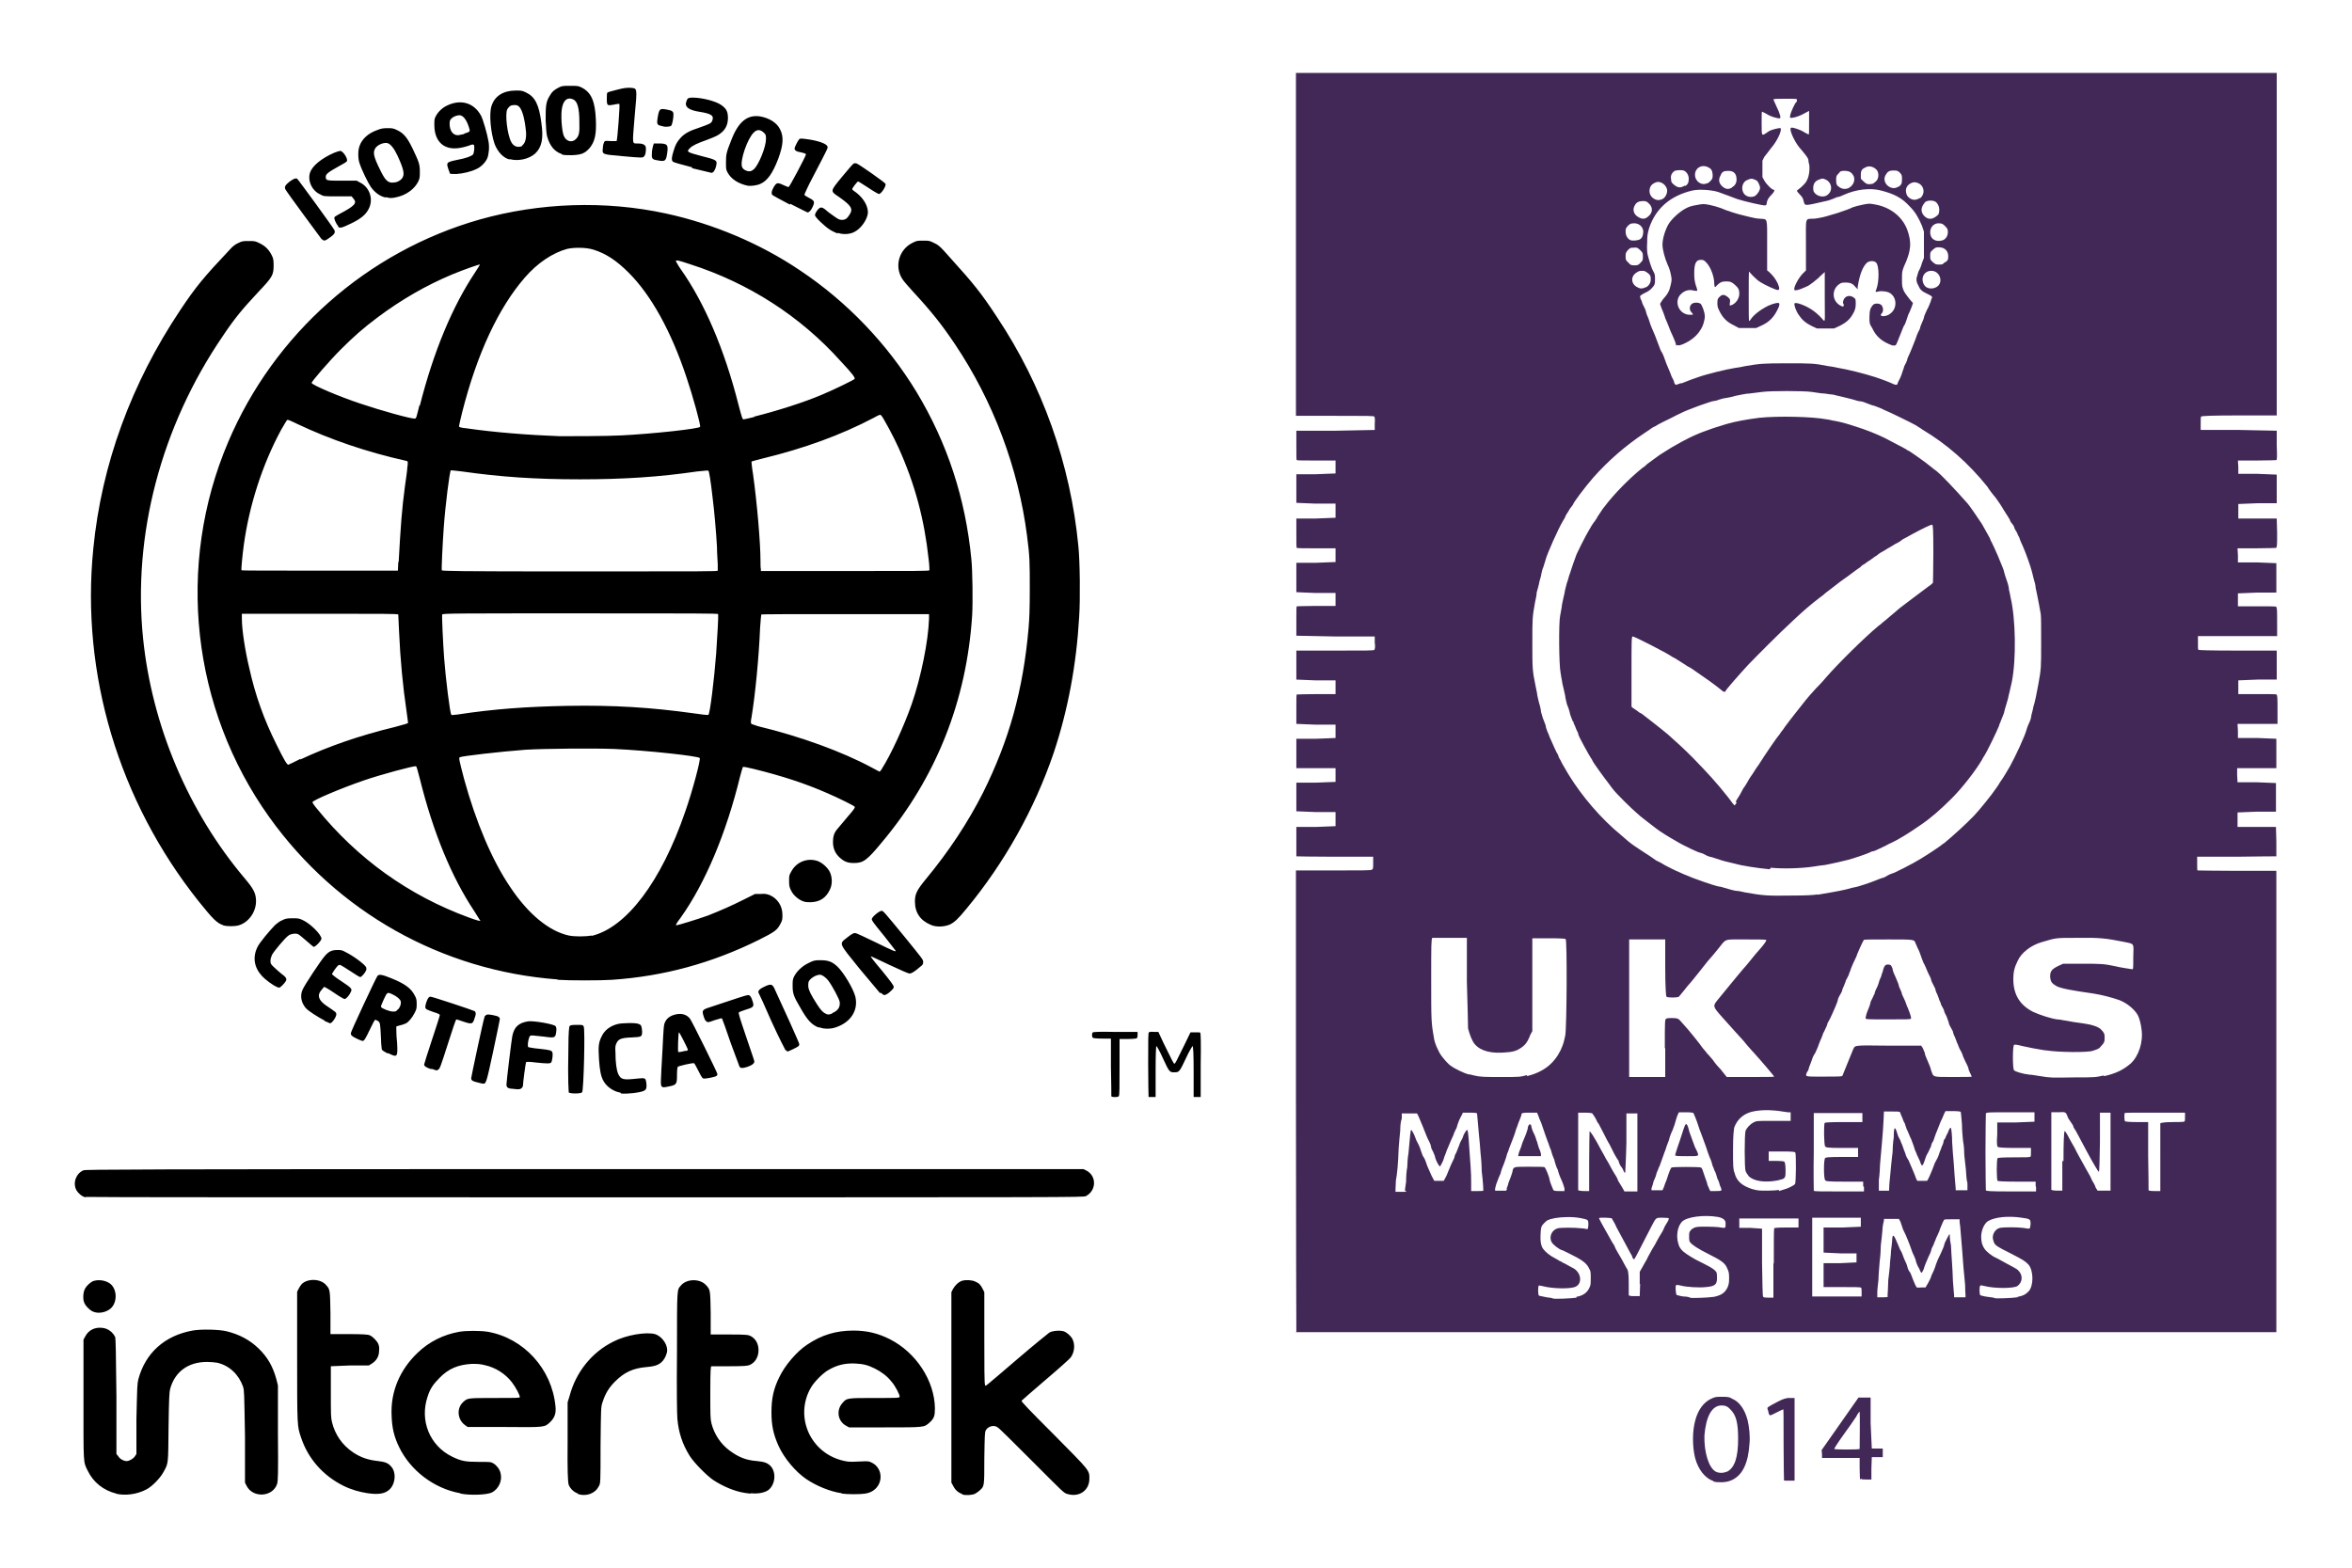
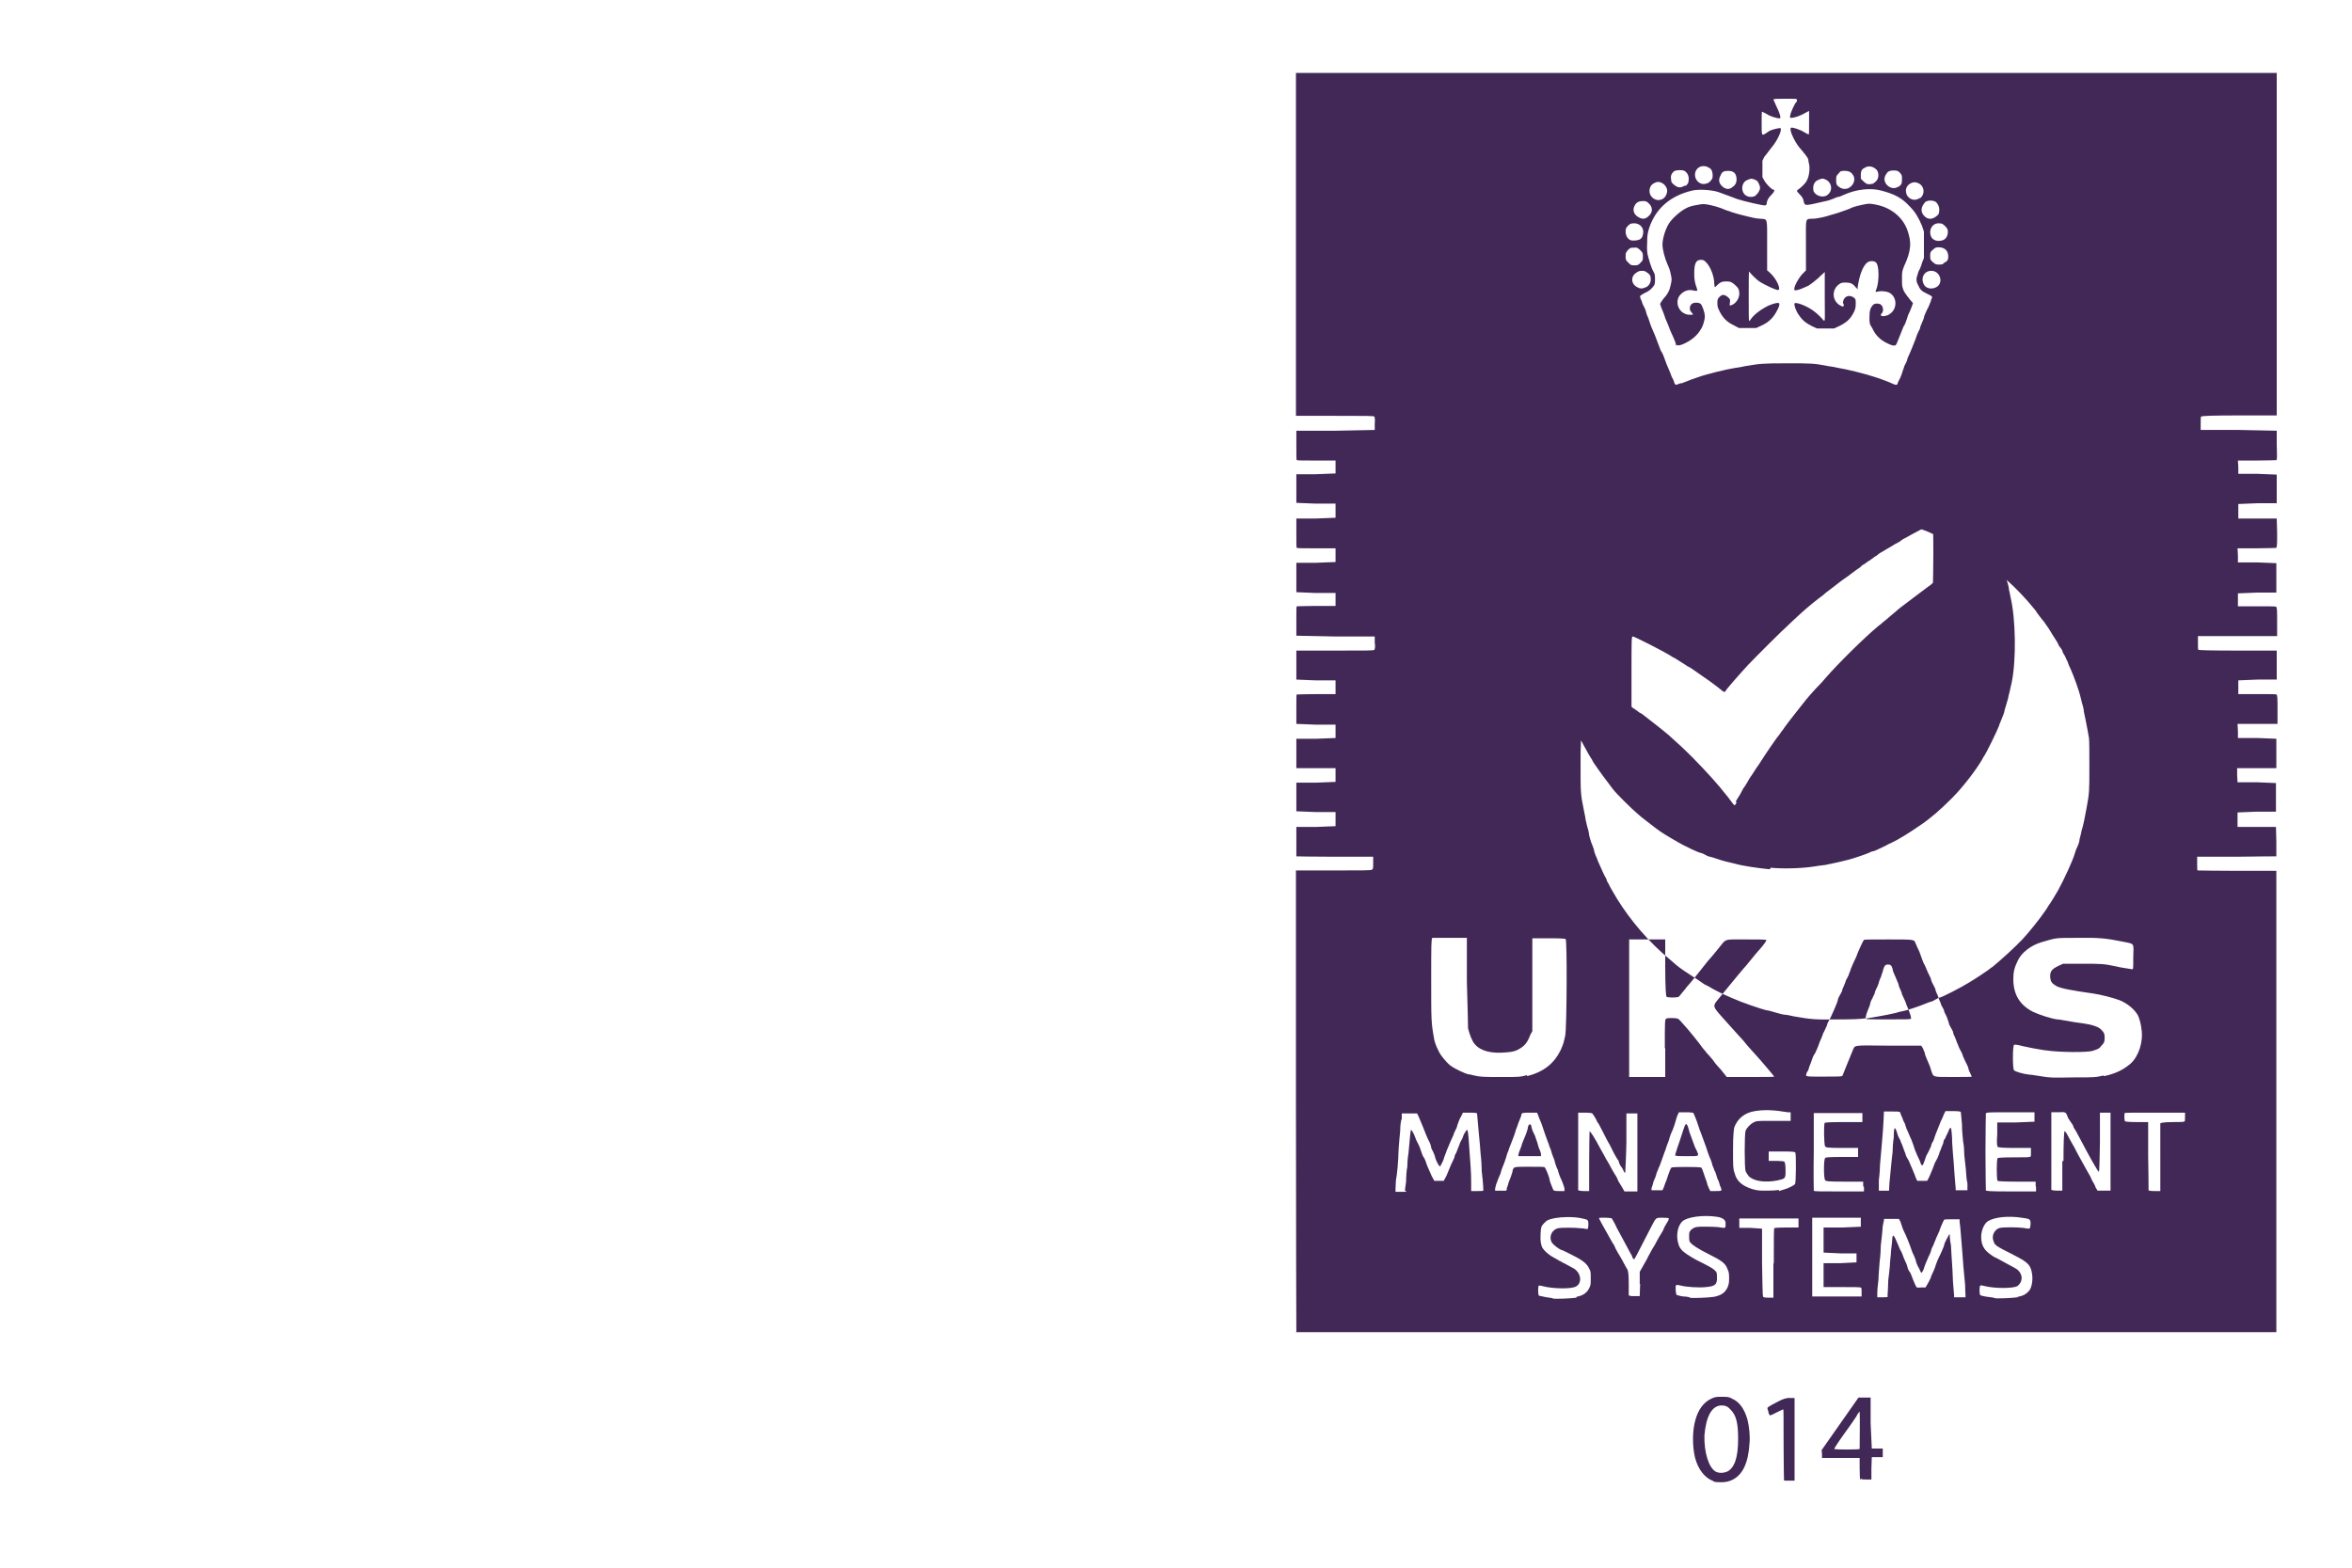
<svg xmlns="http://www.w3.org/2000/svg" id="b" viewBox="0 0 60 40" width="60" height="40">
  <g id="c">
    <rect width="60" height="40" style="fill:none;" />
-     <path d="M2.97,38.11c-.33-.08-.59-.29-.73-.58-.12-.24-.11-.15-.11-1.84v-1.51l.05-.09c.08-.15.24-.23.42-.21.15.01.28.11.34.24.01.03.02.43.03,1.51v1.47s.05.06.05.06c.04.07.14.12.21.12s.17-.06.21-.12l.04-.06v-.89c.02-.84.02-.9.05-1.02.18-.67.67-1.11,1.38-1.24.21-.04.69-.03.88.02.32.08.58.22.8.43.23.22.37.46.46.79l.04.16v1.21c.01,1.1,0,1.22-.02,1.3-.11.34-.62.37-.78.05l-.04-.08v-1.17c-.02-1.15-.02-1.18-.05-1.28-.11-.31-.35-.54-.66-.61-.06-.01-.17-.02-.26-.02-.48,0-.82.25-.94.69-.02.08-.03.23-.04.96-.01.96,0,.93-.13,1.16-.08.15-.28.36-.43.44-.24.13-.55.17-.79.11h0ZM14.75,38.11c-.1-.03-.2-.12-.24-.22q-.04-.08-.03-1.1v-1.01s.05-.16.05-.16c.16-.61.57-1.12,1.12-1.39.33-.17.83-.25,1.06-.19.16.05.31.24.31.41,0,.08-.05.2-.11.27-.09.1-.18.14-.41.16-.35.03-.57.13-.81.37-.16.16-.25.31-.32.53-.04.12-.04.14-.05,1.1,0,.97,0,.98-.05,1.05-.09.18-.32.26-.53.19ZM24.55,38.12c-.1-.03-.18-.1-.23-.2l-.05-.09v-4.86l.04-.08c.05-.09.14-.18.23-.21.1-.03.26-.02.34.02.1.04.14.09.19.19l.04.08v1.17c0,.68,0,1.18.02,1.2.02.03-.08.11.82-.66.42-.36.78-.65.82-.68.09-.05.28-.06.37-.03.08.03.18.12.22.2.07.14.05.34-.05.47-.02.03-.31.29-.64.57-.33.28-.6.52-.61.53-.01.02.17.21.82.86.93.94.91.91.91,1.13,0,.3-.26.48-.56.39-.09-.02-.12-.06-.91-.85-.45-.45-.84-.84-.87-.85-.09-.07-.24-.03-.3.07-.03.05-.03.12-.04.72,0,.74,0,.71-.12.82-.03.03-.08.06-.11.08-.07.04-.25.05-.34.02ZM9.38,38.1c-.2-.03-.42-.09-.62-.19-.52-.26-.9-.69-1.08-1.23-.1-.3-.1-.27-.1-2.08v-1.64s.04-.08.04-.08c.02-.04.06-.1.08-.12.16-.15.49-.13.62.03.1.11.1.12.11.71v.54s.48,0,.48,0c.32,0,.49.01.52.03.08.03.19.15.22.22.02.05.03.1.02.18,0,.14-.07.25-.18.32l-.08.05h-.48c-.27.01-.48.02-.49.02,0,0,0,.29,0,.65,0,.59,0,.66.03.78.08.32.26.58.54.77.2.13.37.19.64.22.17.02.25.05.32.13.15.15.12.47-.05.61-.11.09-.26.12-.54.08ZM11.74,38.1c-.67-.12-1.27-.58-1.56-1.18-.13-.27-.18-.49-.19-.8-.03-.61.21-1.17.66-1.6.3-.29.67-.47,1.07-.54.18-.03.53-.03.72,0,.92.16,1.64.95,1.73,1.9.02.18-.02.29-.13.4-.15.14-.11.14-1.18.13h-.93s-.07-.05-.07-.05c-.19-.14-.22-.43-.04-.59.11-.1.11-.1.8-.1.54,0,.63,0,.64-.02.01-.04-.1-.25-.2-.38-.17-.22-.42-.38-.7-.44-.12-.03-.18-.03-.33-.03-.34.02-.59.12-.82.36-.16.16-.24.28-.3.47-.21.61.05,1.26.63,1.54.23.11.33.13.68.13.29,0,.3,0,.37.04.08.05.16.15.18.25.05.19-.05.4-.22.49-.12.06-.54.08-.8.03h0ZM19.15,38.11s-.1-.01-.16-.02c-.25-.04-.54-.16-.8-.33-.17-.12-.49-.44-.6-.62-.18-.29-.28-.59-.31-.94-.01-.12-.02-.7-.01-1.71,0-1.67,0-1.57.1-1.69.15-.18.5-.18.65,0,.1.11.1.12.11.71v.54s.48,0,.48,0c.44,0,.48.01.54.04.13.07.2.2.2.36,0,.18-.09.32-.23.38-.05.02-.14.03-.5.03-.24,0-.45,0-.47,0-.02,0-.03.08-.03.67s0,.67.03.79c.07.27.23.52.46.69.23.17.42.25.71.27.19.02.27.05.35.14.14.17.1.47-.07.6-.1.07-.27.1-.45.08ZM21.47,38.1c-.29-.04-.65-.19-.9-.36-.28-.19-.57-.54-.71-.85-.13-.29-.18-.52-.18-.85,0-.35.05-.6.2-.9.14-.3.45-.66.71-.83.37-.25.74-.36,1.18-.36.35,0,.63.07.93.22.67.34,1.14,1.06,1.15,1.76,0,.2-.02.26-.14.37-.14.12-.11.12-1.14.12h-.91l-.09-.05c-.2-.12-.24-.39-.08-.57.11-.13.11-.13.82-.13.56,0,.63,0,.64-.03.01-.04-.11-.28-.21-.39-.11-.14-.26-.25-.42-.33-.18-.09-.3-.12-.51-.13-.26-.01-.47.04-.7.18-.13.08-.34.29-.42.43-.22.37-.23.82-.04,1.2.19.37.53.62.96.69.07.01.19.01.33,0,.21-.01.22-.01.3.03.25.12.3.46.1.66-.07.07-.15.11-.27.13-.12.02-.45.02-.59,0h0ZM2.36,33.46c-.08-.04-.18-.14-.21-.22-.04-.08-.03-.26.01-.34.04-.09.16-.2.24-.22.15-.04.33,0,.43.09.16.15.16.46,0,.61-.12.11-.33.15-.47.08h0ZM2.18,30.55c-.09-.02-.18-.1-.23-.18-.1-.19-.01-.43.18-.51.05-.02,1.32-.03,12.79-.03h12.72l.08.04c.26.14.25.51-.02.65-.06.03-.39.03-12.76.03-6.99,0-12.73,0-12.76-.01ZM28.35,27.96s0-.34-.01-.74v-.72s-.22,0-.22,0c-.13,0-.23-.01-.24-.02-.03-.02-.03-.12,0-.14.02-.01.18-.02.58-.01h.56s0,.07,0,.07c0,.04,0,.07-.02.09-.01.01-.11.02-.23.02h-.21s0,.72,0,.72c0,.5,0,.72-.02.74-.02.03-.18.03-.19,0h0ZM29.3,27.97s-.01-.37-.01-.81c0-.67,0-.81.02-.82.01-.01.07-.02.13-.01h.11s.14.3.14.3c.22.45.25.51.27.51s.05-.06.27-.51l.14-.29h.12c.08,0,.12,0,.13.01.01.02.02.23.01.83v.81h-.18v-.65c0-.44-.01-.65-.03-.65,0,0-.09.14-.17.32-.16.34-.17.35-.29.35s-.13,0-.29-.35c-.08-.18-.16-.32-.17-.32-.01,0-.02.21-.02.65v.65s-.09,0-.09,0c-.05,0-.09,0-.09,0ZM14.51,27.87s-.03-.24-.01-1.14c0-.4.02-.53.03-.55.02-.02.05-.03.18-.03.15,0,.16,0,.18.04.04.06,0,1.64-.04,1.68-.03.04-.31.04-.35,0ZM15.83,27.88c-.18-.03-.35-.15-.43-.29-.07-.12-.1-.27-.12-.57-.02-.33-.01-.42.07-.58.07-.15.21-.26.4-.31.11-.03.49-.04.55,0,.06.02.07.06.08.18,0,.14,0,.15-.26.16-.27.01-.34.04-.39.14-.03.06-.04.1-.03.23,0,.28.03.47.07.56.07.15.13.16.49.12.21-.02.21-.02.23.13.01.1,0,.15-.06.18-.09.05-.46.09-.59.07ZM13.05,27.78c-.1-.01-.13-.04-.13-.11,0-.07.13-1.15.15-1.24.05-.23.16-.33.4-.37.15-.02.65.07.7.12.02.03.03.05.02.14-.02.16-.03.17-.31.13-.12-.01-.26-.03-.29-.03-.06,0-.07,0-.09.05-.03.08-.05.23-.02.25.01,0,.14.03.28.04.27.03.31.04.33.09.02.04,0,.22-.03.26-.03.03-.1.03-.39,0-.15-.02-.24-.02-.25-.01-.01.01-.08.53-.08.61,0,0-.01.03-.03.05-.04.04-.09.04-.24.02ZM16.88,27.73s-.03-.05-.02-.17c0-.07.02-.42.04-.77.03-.6.03-.64.07-.72.05-.1.14-.16.28-.19.15-.03.27.01.35.11.05.06.7,1.38.7,1.41,0,.02,0,.04-.02.05-.03.03-.25.07-.31.07-.05,0-.06-.01-.15-.19-.05-.1-.1-.19-.11-.2-.03-.02-.4.07-.42.09-.01.02-.02.09-.02.21,0,.23-.01.25-.2.29-.16.03-.15.03-.19,0ZM17.49,26.82s.06-.02.06-.03c0-.03-.22-.46-.23-.45-.02.02-.03.49-.02.5.01.01.08,0,.19-.03ZM12.19,27.62c-.13-.03-.17-.05-.17-.11,0-.03.31-1.49.34-1.56,0-.02.02-.04.04-.05.03-.02.05-.02.17,0,.15.03.18.05.18.11,0,.02-.08.39-.17.82-.17.79-.18.82-.25.82-.01,0-.08-.01-.14-.03ZM11,27.28c-.13-.04-.18-.08-.18-.12,0-.01.09-.3.2-.63.11-.33.2-.61.2-.63,0-.02-.04-.04-.14-.07-.2-.07-.23-.08-.23-.14,0-.06.05-.2.08-.23.01-.02.04-.03.05-.03.05,0,1.1.35,1.13.37.03.03.04.07,0,.17-.05.17-.07.17-.31.09-.08-.03-.15-.05-.16-.05s-.1.26-.2.58c-.22.69-.22.67-.26.7-.04.03-.03.03-.17-.02h0ZM18.87,27.23s-.11-.3-.23-.62c-.11-.33-.21-.6-.22-.62-.01-.02-.05,0-.19.04-.16.06-.18.06-.21.03-.03-.02-.05-.06-.07-.13-.05-.15-.03-.17.16-.23.69-.23.93-.31.97-.31.05,0,.08.03.12.16.04.13.03.15-.17.21-.09.03-.17.06-.18.07-.02.01.02.14.18.61.11.33.21.61.21.63.02.05-.05.11-.17.15-.13.04-.17.04-.2,0ZM9.89,26.88c-.08-.04-.14-.08-.15-.1,0-.02-.02-.14-.02-.27-.02-.4-.02-.42-.08-.46-.03-.02-.06-.03-.07-.03s-.07.11-.13.24c-.12.25-.15.3-.19.3-.03,0-.23-.09-.27-.13-.02-.01-.03-.04-.03-.07,0-.04.64-1.41.68-1.46.04-.05.13-.03.35.06.35.14.51.26.6.44.04.07.05.11.05.21,0,.1,0,.14-.05.23-.06.12-.15.23-.22.27-.03.01-.09.04-.15.05l-.1.03v.06s0,.19.02.35c.02.38.01.39-.23.27h0ZM10.15,25.76c.06-.06.09-.16.07-.22-.02-.05-.1-.12-.21-.17-.13-.06-.13-.06-.22.13-.04.09-.08.18-.07.19.01.04.22.12.3.12.07,0,.09,0,.12-.05ZM20.04,26.8s-.16-.3-.36-.74c-.17-.39-.32-.72-.33-.73-.02-.05.03-.1.16-.16.15-.07.19-.06.24.04.21.45.64,1.4.64,1.43,0,.02-.01.05-.03.06-.02.02-.25.13-.27.13,0,0-.03-.02-.05-.04ZM20.89,26.22c-.18-.07-.29-.18-.48-.52-.16-.27-.19-.35-.19-.54,0-.14,0-.17.04-.25.07-.13.2-.26.37-.34.12-.06.15-.07.29-.07.2,0,.3.03.44.16.16.15.41.57.46.77.08.34-.11.65-.49.78-.13.05-.32.05-.43,0ZM21.23,25.85c.15-.06.21-.16.19-.29-.01-.07-.19-.41-.29-.54-.06-.08-.16-.15-.21-.15-.07,0-.16.04-.23.1-.05.05-.07.07-.07.14-.01.09.02.18.12.35.15.25.21.33.28.38.08.05.12.06.21.02ZM8.28,26.04c-.17-.09-.41-.24-.48-.32-.12-.14-.15-.32-.08-.47.05-.12.47-.75.56-.85.1-.12.18-.16.32-.16.09,0,.13,0,.21.05.19.09.49.31.53.39.01.03.01.05,0,.08-.03.07-.12.17-.15.17-.02,0-.13-.07-.25-.15-.12-.08-.24-.15-.26-.16-.02,0-.05,0-.07.03-.04.04-.14.18-.14.21,0,0,.1.09.23.17.27.18.29.2.25.28-.04.09-.12.18-.16.18-.02,0-.14-.07-.27-.16-.13-.09-.24-.15-.25-.15,0,0-.05.05-.1.12q-.12.18.17.37c.22.15.24.16.24.21,0,.07-.11.23-.16.23,0,0-.07-.03-.14-.06ZM22.45,25.34s-.26-.31-.52-.62c-.54-.67-.53-.63-.33-.79.14-.11.18-.13.23-.12.02,0,.25.11.5.23.47.23.52.25.52.22,0,0-.13-.17-.28-.36-.31-.38-.33-.41-.33-.45,0-.05.19-.21.25-.21.04,0,.05.01.6.68.42.52.46.56.46.62s0,.07-.09.14c-.14.12-.21.16-.26.16-.03,0-.23-.09-.51-.22-.25-.12-.47-.22-.47-.22-.02,0,.02.06.29.38.22.27.29.37.29.4s-.02.06-.1.13c-.05.05-.12.08-.14.08s-.06-.03-.09-.06ZM7.06,25.18c-.1-.04-.3-.19-.38-.28-.2-.22-.24-.48-.11-.74.05-.11.33-.44.45-.56.05-.04.12-.1.18-.12.08-.04.11-.05.26-.05.16,0,.17,0,.29.06.18.09.45.36.45.46,0,.05-.15.21-.2.21,0,0-.09-.07-.19-.16-.1-.09-.2-.17-.22-.17-.07-.02-.18,0-.23.04-.08.05-.37.4-.42.49-.02.05-.04.1-.04.15,0,.07,0,.08.07.15.04.04.13.12.19.17.15.11.17.15.12.22-.03.05-.14.16-.16.15,0,0-.04-.01-.07-.02ZM14.22,24.99c-2.95-.22-5.62-1.72-7.35-4.14-1.98-2.77-2.39-6.42-1.05-9.57,1.17-2.76,3.54-4.86,6.42-5.68,1.53-.43,3.2-.49,4.76-.15,1.19.26,2.39.76,3.41,1.45,1.2.8,2.23,1.88,2.97,3.1.79,1.31,1.25,2.72,1.4,4.27.03.3.04,1.1.02,1.43-.14,2.18-.92,4.15-2.31,5.8-.38.46-.47.52-.71.52-.16,0-.25-.04-.36-.14-.11-.1-.17-.23-.17-.39s.03-.25.13-.36c.04-.05.16-.19.26-.31.15-.17.18-.22.16-.24-.03-.03-.41-.22-.69-.34-.57-.25-1.15-.44-1.88-.62-.16-.04-.27-.06-.28-.05,0,0-.04.12-.07.24-.35,1.44-.89,2.73-1.52,3.61-.1.13-.13.19-.11.19.04,0,.53-.15.81-.25.33-.13.6-.25.92-.41l.28-.14h.14c.13-.01.15,0,.24.03.2.09.32.28.32.5,0,.11,0,.14-.05.23-.08.16-.15.21-.55.41-1.19.59-2.42.93-3.75,1.02-.28.02-1.11.02-1.38,0ZM15.09,23.88c.89-.21,1.78-1.39,2.39-3.17.19-.54.4-1.34.37-1.37-.05-.05-1.31-.19-2.18-.23-.51-.02-1.8-.01-2.27.02-.66.05-1.6.16-1.67.19-.03.02-.02.06.11.56.3,1.09.71,2.07,1.18,2.76.46.69.99,1.12,1.49,1.23.15.03.42.03.58,0ZM12.25,23.49s-.07-.11-.15-.24c-.58-.87-1.05-2.01-1.39-3.38-.06-.23-.08-.31-.1-.32-.06-.01-.89.21-1.35.37-.55.19-1.29.5-1.29.55,0,.01.05.09.12.17,1.03,1.27,2.34,2.21,3.87,2.77.22.08.3.1.3.08ZM22.5,19.61c.23-.36.56-1.08.76-1.65.24-.7.42-1.6.44-2.17v-.12s-2.13,0-2.13,0c-1.4,0-2.14,0-2.15.01,0,0-.02.16-.03.34-.03.73-.12,1.69-.22,2.29-.02.1-.02.14,0,.16.01.01.09.03.17.06,1.08.26,2.15.65,2.91,1.06.1.05.18.1.19.1,0,0,.03-.03.05-.06ZM7.66,19.38c.7-.33,1.5-.61,2.41-.83.26-.07.34-.09.34-.11,0-.01-.02-.15-.04-.3-.09-.6-.16-1.32-.19-2.03-.01-.22-.02-.42-.02-.43,0-.02-.41-.02-2-.02h-1.99s0,.13,0,.13c0,.29.09.85.19,1.26.15.68.37,1.3.69,1.94.2.41.28.54.31.52.01,0,.15-.07.31-.15ZM11.68,18.23c.92-.14,1.75-.2,2.8-.22,1.19-.02,2.13.04,3.21.19.2.03.37.05.38.04.04-.01.15-.91.2-1.57.03-.44.06-.97.05-1,0-.02-.6-.02-3.52-.02-3.2,0-3.51,0-3.52.03-.01.03.02.71.05,1.11.04.54.15,1.4.18,1.44.01.02,0,.02.18,0ZM10.17,14.34c.05-.89.08-1.34.16-1.93.03-.21.06-.42.06-.47.02-.15.02-.17-.02-.18-1-.22-1.96-.55-2.78-.94-.21-.1-.25-.12-.27-.1-.01.01-.08.13-.15.25-.48.89-.81,1.92-.95,2.93-.04.3-.07.63-.06.65,0,.01.69.01,2,.01h1.99s.01-.22.01-.22ZM18.31,14.55s0-.08,0-.15c0-.07-.02-.27-.02-.45-.02-.36-.07-.93-.11-1.24-.05-.44-.09-.69-.11-.7-.01-.01-.08,0-.29.02-.96.14-1.86.2-2.99.2s-2.02-.06-3-.2c-.15-.02-.28-.03-.29-.03-.03.03-.14.89-.18,1.46-.03.41-.06,1.06-.05,1.09,0,.02.32.03,3.52.03s3.51,0,3.52-.02ZM23.71,14.55s0-.14-.02-.28c-.11-1.02-.35-1.92-.77-2.85-.12-.27-.39-.77-.44-.82-.03-.03-.04-.02-.21.07-.82.43-1.75.77-2.82,1.03-.15.04-.28.07-.28.08,0,0,.01.15.04.32.1.71.19,1.75.19,2.21,0,.09,0,.18.01.21v.05h2.15c1.87,0,2.14,0,2.15-.02h0ZM15.84,11.11c.81-.04,2-.17,2.02-.22.02-.04-.19-.8-.35-1.27-.39-1.17-.9-2.09-1.47-2.66-.31-.31-.58-.49-.9-.59-.19-.06-.49-.06-.67-.02-.37.1-.76.36-1.08.73-.67.77-1.22,1.94-1.6,3.44-.04.17-.08.33-.08.35,0,.03.02.04.2.06.69.1,1.56.17,2.37.2.27,0,1.22,0,1.55-.02ZM10.71,10.35c.35-1.38.83-2.53,1.41-3.4.07-.11.13-.2.12-.2-.01-.01-.41.13-.7.25-.67.28-1.31.65-1.91,1.1-.36.27-.6.48-.94.82-.28.28-.74.81-.74.85,0,.05.73.36,1.25.53.5.17,1.29.39,1.38.38.04,0,.04-.02.12-.34ZM19.24,10.63c.56-.14,1.26-.36,1.73-.56.31-.13.8-.37.83-.4.02-.03-.04-.12-.35-.45-1.03-1.15-2.35-2-3.85-2.48-.3-.1-.35-.11-.36-.08,0,0,.05.1.12.2.61.86,1.12,2.05,1.48,3.47.09.34.1.37.13.37.02,0,.14-.03.27-.06ZM5.7,23.61c-.17-.06-.26-.15-.63-.61-2.04-2.56-3.01-5.8-2.69-9,.21-2.15.97-4.22,2.22-6.09.4-.6.6-.84,1.27-1.55.07-.08.14-.13.21-.16.1-.05.12-.05.27-.05s.16,0,.28.06c.14.07.23.16.3.3.04.08.05.11.05.26,0,.25-.03.3-.39.68-.42.45-.61.68-.91,1.13-1.57,2.3-2.3,5.07-2.03,7.71.23,2.24,1.16,4.43,2.6,6.13.21.25.27.36.28.53.02.29-.17.58-.44.66-.11.03-.29.03-.4,0ZM23.75,23.6c-.27-.11-.41-.31-.41-.6,0-.19.05-.29.28-.57.58-.7,1.07-1.44,1.46-2.21.66-1.33,1.02-2.6,1.16-4.2.02-.24.03-.48.03-.99,0-.69,0-.83-.07-1.36-.22-1.72-.86-3.43-1.84-4.89-.33-.49-.58-.81-1.06-1.33-.12-.13-.25-.28-.28-.33-.21-.32-.09-.76.27-.93.1-.05.12-.05.26-.05s.16,0,.26.05c.13.06.16.08.45.41.58.64.78.89,1.18,1.5,1.15,1.73,1.87,3.74,2.07,5.84.04.37.05,1.37.02,1.8-.07,1.23-.29,2.39-.65,3.47-.49,1.44-1.26,2.81-2.22,3.97-.23.28-.31.35-.43.41-.14.06-.35.07-.48.01ZM20.47,22.99c-.12-.05-.24-.16-.29-.27-.04-.08-.05-.11-.05-.24,0-.14,0-.15.06-.25.13-.24.41-.35.67-.26.11.04.25.16.31.28.06.13.07.31,0,.45-.1.21-.25.31-.48.32-.1,0-.15,0-.22-.03ZM8.21,6.11s-.89-1.2-.93-1.28c-.03-.06,0-.11.1-.19.11-.08.16-.1.2-.08.02.01.91,1.23.95,1.31.03.06,0,.11-.1.18-.14.1-.16.11-.22.05ZM21.37,5.96s-.14-.06-.2-.1c-.14-.09-.38-.32-.38-.37,0-.02.02-.07.05-.11.08-.11.12-.11.23-.02.04.04.14.11.21.16.11.08.14.09.2.09.08,0,.13-.03.19-.13.1-.15.05-.23-.26-.45-.24-.16-.24-.14.08-.53.14-.17.27-.32.29-.33.02,0,.05-.01.07,0,.08.03.73.49.74.52.02.06-.11.26-.17.26-.01,0-.14-.07-.27-.16-.14-.09-.25-.16-.26-.16-.02,0-.16.18-.15.2,0,.01.05.05.11.09.19.15.3.35.29.52-.02.17-.18.4-.35.48-.11.06-.29.07-.42.02ZM8.63,5.77c-.06-.06-.11-.19-.1-.22,0-.02.06-.05.11-.08.42-.22.48-.29.37-.41l-.04-.05h-.36c-.34,0-.36,0-.44-.05-.21-.09-.33-.35-.26-.56.06-.17.29-.36.61-.5.07-.03.14-.05.16-.05.07,0,.2.2.17.26,0,.02-.11.08-.22.14-.25.14-.32.19-.32.26,0,.1.02.1.42.1h.37l.09.05c.24.12.34.42.22.66-.07.15-.2.26-.45.38-.25.12-.29.13-.34.08ZM20.15,5.22c-.23-.12-.43-.23-.44-.24-.04-.03-.03-.11.03-.21.07-.11.09-.12.24-.05.07.03.13.06.14.05.02,0,.44-.79.44-.83,0-.02-.03-.03-.11-.05-.13-.02-.18-.05-.18-.1,0-.04.09-.21.12-.24.02-.02.06-.02.26.01.25.04.44.11.46.18.01.04.02.02-.37.77-.13.24-.22.45-.22.46,0,.01.06.05.12.08.14.07.15.1.09.23-.04.09-.09.14-.13.14,0,0-.21-.1-.44-.22ZM9.84,5.04c-.15-.03-.28-.13-.38-.27-.07-.1-.24-.45-.29-.61-.04-.12-.04-.32,0-.43.06-.18.22-.33.45-.41.1-.04.15-.05.26-.05.12,0,.15,0,.25.05.17.08.26.19.4.48.16.34.18.39.18.58,0,.13,0,.17-.04.25-.09.19-.31.35-.55.4-.12.03-.18.03-.27,0ZM10.14,4.64s.09-.05.11-.08c.08-.1.06-.22-.11-.59-.09-.19-.18-.3-.26-.32-.1-.02-.26.05-.31.14-.06.1-.04.21.13.55.12.25.19.32.31.32.04,0,.11-.01.14-.03ZM19.08,4.74c-.24-.05-.43-.17-.52-.34-.04-.07-.04-.1-.04-.26,0-.2.01-.25.13-.55.18-.48.41-.67.74-.62.23.04.43.16.51.33.1.19.08.41-.05.76-.14.36-.27.55-.45.63-.08.04-.24.06-.32.05ZM19.24,4.31c.12-.12.3-.56.3-.76,0-.11,0-.11-.06-.17-.09-.08-.17-.08-.25,0-.16.15-.36.72-.3.88.02.06.11.11.18.11.05,0,.07-.01.13-.06ZM11.47,4.4s-.06-.14-.06-.2c0-.06.05-.08.25-.12.22-.04.35-.09.4-.13.04-.04.05-.22.03-.25-.02-.02-.04-.02-.14.02-.28.09-.48.09-.64-.01-.15-.1-.23-.28-.23-.52,0-.11,0-.16.03-.21.05-.11.16-.22.28-.28.36-.18.7-.08.88.25.05.09.16.47.19.65.03.15.01.34-.03.44-.05.11-.16.22-.27.27-.14.07-.35.12-.52.13-.13,0-.15,0-.17-.02ZM11.84,3.41c.16-.05.16-.05.12-.17-.06-.19-.15-.3-.24-.3-.07,0-.16.04-.2.08-.04.04-.05.06-.05.14,0,.17.08.29.21.29.03,0,.1-.02.16-.03ZM17.66,4.27c-.31-.08-.49-.13-.5-.15-.03-.04-.03-.1.02-.26.05-.16.08-.23.18-.34.1-.11.22-.18.47-.26.28-.1.31-.11.34-.18.05-.13-.02-.18-.34-.23q-.37-.06-.33-.23c.03-.11.05-.13.16-.13.25,0,.6.09.74.19.13.09.17.17.17.33,0,.15-.05.27-.15.36-.09.08-.15.11-.39.2-.25.09-.36.14-.43.21-.09.09-.09.1.29.2.4.1.41.11.38.25-.02.1-.07.18-.12.18-.01,0-.24-.06-.5-.12ZM16.77,4.09c-.14-.02-.15-.05-.14-.19,0-.06.02-.14.03-.18l.02-.06h.11c.24,0,.26.03.23.25-.03.2-.05.22-.25.18h0ZM13,4.07c-.16-.04-.3-.19-.38-.39-.1-.28-.15-.78-.08-.98.08-.25.3-.39.62-.39.13,0,.16,0,.26.05.23.11.33.31.39.77.06.41.01.63-.16.79-.16.14-.43.2-.65.14ZM13.32,3.71c.07-.04.11-.17.1-.33-.03-.33-.09-.56-.17-.65-.04-.04-.06-.05-.13-.05-.09,0-.13.03-.18.11-.06.12,0,.64.1.83.06.12.18.16.29.1ZM15.85,3.98c-.5-.04-.49-.04-.47-.21,0-.06.02-.12.03-.14.02-.04.03-.04.17-.03.1,0,.15,0,.15,0,.02-.03.09-.94.07-.95,0,0-.07,0-.14.02-.17.03-.18.03-.18-.15,0-.09,0-.15.02-.16.01-.01.12-.04.24-.07.19-.05.24-.05.34-.05.18.02.18-.03.11.73-.06.74-.07.69.08.69.12,0,.18.03.2.08.02.07,0,.22-.04.25-.03.04-.05.04-.6-.01ZM14.33,3.93c-.18-.06-.3-.2-.37-.44-.02-.07-.03-.19-.04-.41,0-.35,0-.47.1-.63.06-.11.12-.16.24-.22.08-.04.11-.04.29-.04s.21,0,.3.05c.23.12.33.34.35.8.02.4-.03.59-.17.75-.12.13-.21.16-.44.17-.13,0-.21,0-.26-.02ZM14.69,3.55c.08-.08.1-.16.09-.44,0-.35-.05-.52-.15-.57-.14-.07-.25,0-.29.2-.04.17-.01.59.04.72.06.15.21.19.31.09ZM16.94,3.23s-.04-.01-.08-.02c-.1-.02-.11-.05-.08-.23.04-.21.05-.22.25-.18.12.02.15.05.15.12,0,.1-.03.26-.06.29-.02.02-.13.03-.18.02Z" />
-     <path d="M43.71,37.79c-.21-.07-.39-.29-.47-.6-.07-.29-.07-.69.01-.96.07-.26.21-.45.4-.54.11-.05.12-.05.27-.05s.19,0,.27.05c.19.08.32.28.39.54.04.16.07.42.05.6-.03.49-.17.8-.44.93-.09.04-.13.05-.25.06-.11,0-.17,0-.23-.02ZM44.06,37.55c.19-.1.28-.36.28-.84,0-.4-.05-.6-.19-.74-.07-.08-.13-.11-.23-.11-.25,0-.4.28-.44.77-.01.43.11.82.29.92.08.04.19.04.28,0ZM45.51,37.77s-.01-.42-.01-.91c0-.75,0-.9-.01-.9s-.09.04-.17.08c-.09.05-.16.08-.17.07-.01,0-.04-.05-.04-.1-.03-.08-.03-.09,0-.11.01-.01.11-.07.23-.13q.2-.11.32-.1h.12v2.11h-.12c-.07,0-.12,0-.13,0ZM47.45,37.75s-.01-.14-.01-.29v-.26h-.48s-.48,0-.48,0v-.1s-.01-.1-.01-.1l.47-.67.47-.67h.31v.65s.03.65.03.65h.13s.15,0,.15,0v.22s-.15,0-.15,0h-.13s-.01.29-.01.29v.28s-.13,0-.13,0c-.09,0-.12,0-.13-.02ZM47.44,36.97s.01-.94,0-.95c-.01,0-.05.05-.09.13-.05.08-.2.29-.33.47-.13.18-.23.34-.23.35.01.02.64.02.65,0ZM33.07,33.98s-.01-2.66-.01-5.89v-5.88h.96c.74,0,.95,0,.98-.02.03-.02.03-.04.03-.18v-.15s-.98,0-.98,0c-.53,0-.98-.01-.98-.01v-.75h.49s.51-.02.51-.02v-.36h-.51s-.49-.02-.49-.02v-.73h.49s.51-.02.51-.02v-.35h-.49s-.51,0-.51,0v-.75h.49s.51-.02.51-.02v-.34h-.51s-.49-.02-.49-.02v-.37c0-.28,0-.37.01-.38.01,0,.24-.01.51-.01h.48v-.35h-.51s-.49-.02-.49-.02v-.74s.99,0,.99,0c.83,0,.99,0,1-.02.01-.01.03-.08.01-.18v-.16h-1s-1-.02-1-.02v-.37c0-.28,0-.37.01-.38.01,0,.24-.01.51-.01h.48v-.33h-.51s-.49-.02-.49-.02v-.75h.49s.51-.02.51-.02v-.35h-.48c-.27,0-.49,0-.51-.01-.01-.01-.01-.1-.01-.38v-.37h.49s.51-.02.51-.02v-.36h-.51s-.49-.02-.49-.02v-.73h.49s.51-.02.51-.02v-.33h-.48c-.27,0-.49,0-.51-.01-.01-.01-.01-.1-.01-.38v-.37h1s1-.02,1-.02v-.16c.01-.1,0-.17-.01-.18-.01-.02-.17-.02-1-.02h-1V1.86h12.51s12.51,0,12.51,0v8.74h-.95c-.68,0-.96.01-.98.03-.01.01-.01.06-.01.18v.16h.98s.96.02.96.02v.37c.01.28.01.37-.01.38,0,0-.24.01-.49.01h-.49s.01.17.01.17v.17h.49s.49.02.49.02v.73h-.49s-.49.02-.49.02v.37s.49,0,.49,0h.49s.01.37.01.37c0,.28,0,.37-.03.38,0,0-.24.01-.49.01h-.49s.01.18.01.18v.18h.49s.49.02.49.02v.75h-.49s-.49.02-.49.02v.33s.48,0,.48,0c.25,0,.49,0,.49.01.03.01.03.1.03.38v.37s-1.02,0-1.02,0h-1v.17c0,.12,0,.17.01.18.01.01.31.02,1.02.02h.98v.74h-.49s-.49.02-.49.02v.35s.48,0,.48,0c.25,0,.49,0,.49.01.03.01.03.1.03.38v.37s-.51,0-.51,0h-.51s.01.18.01.18v.18h.49s.49.02.49.02v.75h-.49s-.51,0-.51,0v.18s.01.18.01.18h.49s.49.02.49.02v.73h-.49s-.49.02-.49.02v.37s.49,0,.49,0h.49s.01.38.01.38v.37s-.45,0-1.02.01h-1v.17c0,.12,0,.17.01.18.01,0,.47.01,1.02.01h.99v11.77s-12.51,0-12.51,0c-6.87,0-12.49,0-12.51,0h0ZM40.21,33.09c.17-.03.27-.1.33-.22.04-.08.04-.1.04-.26,0-.14,0-.18-.04-.24-.05-.12-.16-.21-.4-.33-.12-.06-.23-.12-.24-.12,0,0-.03-.02-.05-.02-.09-.03-.23-.14-.27-.21-.07-.14.01-.31.16-.35.08-.02.43-.02.59,0,.07,0,.13.02.15.02.03,0,.03,0,.04-.11,0-.13,0-.13-.2-.17-.21-.04-.48-.03-.65,0-.19.04-.2.05-.28.13-.08.08-.08.11-.09.28-.01.17.01.31.07.38.05.07.17.17.29.23.04.02.09.05.12.07.03.01.07.03.09.05.04.01.08.04.12.06.03.02.08.04.11.06.25.11.28.43.07.5-.15.05-.57.04-.8-.02-.05-.01-.09-.02-.11-.02-.03,0-.03.24,0,.26.01,0,.09.02.19.04.08.01.16.02.16.03.03.02.49,0,.61-.02ZM43.72,33.09c.19-.04.28-.1.35-.24.03-.08.04-.11.04-.24s-.01-.17-.05-.25c-.05-.13-.15-.2-.47-.36-.28-.14-.43-.24-.47-.3-.03-.02-.03-.08-.03-.15,0-.11,0-.11.05-.17.04-.04.09-.06.13-.07.09-.02.44-.01.56,0,.2.03.19.04.19-.09q.01-.13-.2-.17c-.36-.06-.79,0-.91.12-.12.12-.16.38-.09.58.01.05.05.11.07.13.05.07.21.17.37.26.36.18.41.21.47.26.05.05.07.05.07.17.01.2-.04.25-.28.27-.17.02-.51,0-.65-.04-.04-.01-.09-.02-.11-.01-.03.01-.01.23.01.25,0,0,.09.03.17.04.09,0,.17.02.17.03.01.02.49,0,.6-.02ZM51.47,33.09c.15-.03.2-.06.28-.14.13-.14.13-.52,0-.68-.08-.09-.15-.13-.44-.28-.36-.18-.43-.22-.45-.31-.03-.08-.03-.11-.01-.19.03-.08.09-.14.17-.16.09-.02.44-.02.59,0,.2.03.17.04.19-.09,0-.13,0-.14-.23-.17-.33-.05-.68-.02-.86.09-.09.06-.17.23-.17.4,0,.13.03.23.09.31.03.05.17.17.28.22.03.01.15.08.28.15.13.07.27.14.29.17.13.12.12.3-.01.4-.09.07-.6.07-.86,0-.04-.01-.09-.02-.09-.01-.03.01-.03.23,0,.25.01,0,.09.03.19.04.09.01.16.02.17.03.01.02.48,0,.59-.02ZM41.83,32.76v-.31l.08-.14c.04-.08.11-.18.13-.24.03-.05.08-.15.11-.2.04-.06.09-.15.12-.21.03-.06.08-.14.11-.19.03-.04.07-.13.09-.18.03-.05.07-.12.09-.15.01-.03.01-.06.01-.06s-.08-.01-.16-.01c-.17,0-.16-.01-.28.22-.44.86-.43.84-.45.84-.01,0-.04-.04-.05-.09-.05-.08-.16-.3-.39-.72-.05-.12-.12-.22-.12-.23-.01-.02-.31-.03-.33-.01,0,0,.03.07.07.14.08.14.13.23.23.41.03.06.07.12.08.13,0,0,.03.06.05.11.03.05.07.13.11.19.03.05.08.14.11.2.03.06.07.12.08.14.01.03.03.1.03.33v.32s.04.03.15.02h.13s.01-.31.01-.31ZM45.25,32.22c0-.47,0-.87.01-.88,0-.01.09-.02.31-.02h.31v-.23h-.76s-.75,0-.75,0v.24h.29s.29.02.29.02v.86c.01.47.01.87.03.88,0,.01.04.02.13.02h.13v-.86ZM47.49,32.98c0-.06,0-.1-.01-.12-.01-.02-.11-.02-.49-.02h-.47v-.61h.43s.41-.02.41-.02v-.23h-.41s-.43-.02-.43-.02v-.64h.48s.47-.02.47-.02v-.23h-.61s-.63,0-.63,0v2.01h.63s.63,0,.63,0v-.1ZM48.15,33.06s.01-.08.01-.14.01-.18.01-.26c.01-.08.03-.24.04-.35,0-.12.03-.29.03-.39.01-.1.03-.23.03-.29.01-.16.04-.14.15.13.03.06.05.14.08.17.01.03.03.06.03.07s.03.07.05.13c.03.06.07.15.08.2.01.05.04.11.07.14.01.03.03.06.03.07s.03.07.05.13c.03.06.05.13.07.15.01.03.01.04.13.03h.11s.07-.12.07-.12c.03-.06.07-.13.07-.15s.04-.09.07-.16c.03-.07.05-.13.05-.14s.03-.07.05-.13c.15-.31.17-.38.17-.4,0-.03.13-.27.13-.26.01,0,.01.04.01.07s.01.13.03.22c.01.26.04.56.05.91.01.17.03.34.03.36v.05s.16,0,.16,0h.13v-.06s-.01-.15-.01-.26c-.04-.38-.05-.55-.07-.82-.03-.33-.05-.68-.07-.78v-.07h-.2c-.15,0-.19,0-.2.02-.03.05-.12.27-.12.29,0,0-.03.06-.05.11-.03.05-.05.13-.07.16-.01.04-.03.08-.04.1-.01.02-.04.07-.05.13-.01.05-.07.15-.09.21-.03.07-.07.16-.08.2-.01.05-.04.1-.05.12-.03.04-.03.04-.08-.08-.04-.06-.07-.14-.08-.17,0-.03-.03-.1-.05-.15s-.05-.1-.05-.11c0-.01-.09-.26-.17-.44-.03-.06-.07-.14-.08-.18-.01-.04-.04-.11-.05-.15l-.04-.07h-.19s-.19,0-.19,0v.04s-.04.14-.04.26c-.01.12-.03.29-.04.37,0,.09-.01.28-.03.42-.01.15-.03.35-.03.46-.01.1-.03.25-.03.32v.13s.12,0,.12,0c.12,0,.15,0,.15-.03ZM45.38,30.39s.09-.03.13-.04c.09-.02.27-.11.28-.14.03-.02.03-.76.01-.8-.01-.02-.05-.03-.35-.03h-.33v.24s.2,0,.2,0c.09,0,.19.01.2.02.01.01.03.07.03.21,0,.23,0,.22-.21.27-.32.06-.6.02-.73-.11-.03-.04-.07-.1-.08-.13-.03-.07-.03-.95,0-1.03.03-.07.11-.16.2-.21.08-.04.09-.04.4-.04.16,0,.36,0,.43,0h.12s0-.11,0-.11v-.11h-.07c-.36-.06-.6-.07-.84-.03-.27.04-.45.2-.53.42-.01.08-.03.16-.03.57s0,.49.04.59c.05.21.2.33.45.41.15.04.17.04.39.04.12,0,.25-.01.29-.02h0ZM35.84,30.38s.01-.11.03-.23c0-.12.01-.29.03-.37,0-.09.01-.24.03-.35.04-.42.05-.6.07-.6.01,0,.07.09.11.21.01.04.05.11.08.17.03.06.05.12.05.13s.03.07.05.14c.04.06.07.12.07.13s.03.07.05.14c.03.07.08.18.11.25l.07.13h.24l.07-.13c.03-.07.08-.2.12-.29.04-.09.08-.16.08-.17s.01-.07.05-.13c.03-.07.05-.13.05-.13s.03-.06.05-.13c.04-.07.07-.13.07-.14,0-.03.08-.18.11-.18.01,0,.03.08.05.43.03.42.05.65.05.89v.24s.16,0,.16,0c.07,0,.13,0,.15-.01,0-.02,0-.16-.04-.49,0-.09-.01-.3-.03-.46-.01-.16-.03-.37-.04-.46-.04-.46-.05-.54-.05-.56,0-.01-.05-.02-.19-.02h-.17l-.05.1c-.03.05-.07.15-.09.21-.01.06-.04.12-.05.13,0,0-.01.04-.03.06,0,.02-.04.12-.09.22-.04.1-.08.19-.08.19s-.03.06-.05.13c-.03.07-.05.13-.05.14,0,.02-.08.18-.09.19-.03.01-.11-.15-.13-.23,0-.03-.03-.09-.05-.14-.03-.05-.05-.1-.05-.11s-.01-.07-.04-.13c-.03-.06-.07-.14-.08-.17-.03-.08-.15-.38-.2-.49l-.04-.08h-.39v.13c-.03.07-.04.21-.04.31-.01.1-.03.3-.04.45-.01.37-.04.67-.07.82,0,.07-.01.17-.01.21v.08h.13c.08,0,.15,0,.15-.01ZM38.43,30.34s.03-.08.04-.11c0-.03.04-.12.07-.2.03-.08.05-.15.05-.17s.01-.04.03-.06c.04-.03.07-.03.39-.03.2,0,.37,0,.39.01.03.02.12.24.13.32.01.05.05.16.09.25.01.03.03.04.16.04h.13v-.07s-.04-.14-.08-.22c-.04-.08-.08-.2-.09-.25-.03-.05-.07-.17-.09-.26-.04-.09-.08-.21-.09-.26-.03-.05-.05-.15-.08-.21-.04-.11-.07-.19-.16-.46-.03-.07-.07-.16-.08-.2l-.03-.07h-.17c-.19,0-.23,0-.23.06,0,.02-.03.08-.05.14-.03.06-.05.15-.08.21-.05.18-.11.31-.15.42-.03.06-.05.16-.08.21-.01.05-.05.17-.08.25-.04.09-.08.2-.09.26-.03.06-.07.16-.09.22-.03.06-.04.14-.05.17v.05s.13,0,.13,0h.15l.03-.05ZM38.73,29.49s.01-.07.04-.14c.03-.07.05-.13.05-.14s.03-.09.07-.18c.04-.09.07-.19.08-.22,0-.07.04-.14.07-.12.01,0,.03.04.03.08.01.04.04.12.07.17.03.06.05.15.07.19.01.05.04.13.05.17.03.05.04.11.05.14v.06h-.29c-.17,0-.28,0-.28,0ZM40.54,29.64c0-.41.01-.76.01-.77.01-.02.11.12.31.5.03.05.08.14.11.2.04.06.09.15.12.21.03.06.08.14.11.19.03.04.07.12.08.16.03.04.07.12.11.18l.05.09h.17s.16,0,.16,0v-1.99h-.28v.75c-.01.43-.03.76-.03.76-.01,0-.03,0-.04-.04-.01-.03-.04-.09-.07-.12-.03-.04-.04-.08-.05-.1,0-.02-.01-.05-.03-.07-.01-.01-.05-.08-.09-.15-.03-.07-.09-.17-.12-.24-.04-.06-.11-.2-.16-.3-.05-.1-.11-.21-.12-.23-.03-.02-.05-.09-.08-.14-.03-.05-.07-.11-.08-.12-.01-.01-.08-.02-.19-.02h-.17v1.98s.05.02.15.02h.13v-.75ZM42.44,30.31s.04-.13.07-.19c.08-.25.11-.31.13-.33.03-.02.72-.02.75,0,.03.01.04.05.12.29.03.07.05.15.05.16.01.02.03.06.04.09l.03.06h.13c.08,0,.15,0,.15-.02.01,0,0-.06-.03-.11-.01-.05-.04-.14-.07-.19-.01-.05-.04-.13-.05-.16-.03-.04-.04-.11-.07-.16-.01-.05-.04-.15-.08-.23-.03-.08-.07-.19-.09-.26-.03-.07-.07-.2-.11-.3-.04-.1-.08-.21-.09-.25-.04-.13-.11-.29-.12-.31-.01-.01-.07-.02-.2-.02h-.17l-.03.06s-.04.1-.05.15c-.01.05-.05.16-.08.24-.04.08-.08.19-.09.24-.01.05-.07.17-.09.26-.04.09-.08.23-.11.3-.03.08-.05.15-.07.17,0,.02-.03.08-.05.13-.01.06-.05.16-.08.22-.01.06-.04.14-.05.17v.05s.13,0,.13,0h.15l.04-.09ZM42.73,29.49s.01-.07.12-.38c.05-.14.09-.29.11-.33.04-.13.07-.13.11,0,.01.05.04.15.07.22.03.07.05.15.07.19.01.04.04.11.07.16.07.16.08.15-.25.15-.21,0-.28,0-.28-.02ZM47.53,30.27v-.12h-.48c-.43,0-.48-.01-.49-.04-.04-.04-.04-.53,0-.56.01-.02.07-.03.43-.03h.41v-.23h-.41c-.36,0-.41-.01-.43-.04-.03-.03-.04-.57-.01-.6.01-.01.13-.02.48-.02h.48v-.23h-1.24v.98c-.01.54,0,.99,0,1,0,.02.15.02.64.02h.64v-.12ZM48.2,30.19c.01-.11.03-.29.04-.42.01-.12.03-.29.04-.37,0-.08.01-.25.03-.38,0-.28.03-.3.09-.1.01.05.05.13.08.18.01.05.04.09.04.1s.03.07.05.14c.03.07.05.13.05.14s.03.07.07.13c.05.12.15.34.19.46l.03.06h.25l.03-.05c.04-.07.17-.4.17-.41,0,0,.03-.06.07-.13.03-.07.05-.13.05-.14s.03-.06.05-.13c.03-.06.05-.12.05-.14s.01-.05.04-.08c.01-.03.04-.1.07-.15.04-.11.07-.15.08-.11.01.01.03.18.03.36.01.18.03.42.04.52.01.18.04.56.05.65v.05h.15s.15,0,.15,0v-.18c-.03-.1-.03-.25-.04-.35-.01-.09-.03-.26-.04-.36,0-.1-.01-.26-.03-.35-.01-.09-.03-.29-.03-.45-.01-.16-.03-.29-.03-.31-.01-.01-.07-.02-.2-.02h-.19l-.04.08s-.05.13-.08.18c-.05.14-.12.29-.16.41-.01.05-.04.1-.04.11-.01,0-.04.06-.05.12-.03.06-.07.16-.11.22-.03.06-.05.15-.07.19-.01.04-.04.08-.05.08,0,0-.04-.05-.05-.11-.03-.07-.07-.14-.08-.17-.01-.03-.03-.08-.05-.12-.01-.04-.05-.16-.09-.26-.05-.1-.09-.22-.12-.27-.01-.04-.04-.11-.05-.15-.03-.04-.05-.11-.07-.16-.03-.05-.04-.11-.05-.12-.01-.02-.07-.02-.21-.02h-.2s-.01.22-.01.22c-.01.28-.07.89-.09,1.13,0,.07-.01.25-.03.4v.27s.13,0,.13,0h.13s.01-.2.01-.2ZM51.93,30.27v-.12s-.48,0-.48,0c-.32,0-.48-.01-.49-.02-.03-.02-.03-.55,0-.58.01-.01.13-.02.41-.02.33,0,.41,0,.43-.02.01-.01.01-.06.01-.12v-.1h-.41c-.28,0-.43-.01-.44-.03-.01-.01-.03-.08-.01-.32v-.3h.47s.48-.02.48-.02v-.24h-.61c-.55,0-.61,0-.63.03,0,.01-.01.45-.01.98s.01.96.01.98c.01.02.08.03.64.03h.64v-.12ZM52.64,29.63c0-.44.01-.76.03-.77.01,0,.05.05.12.19.03.05.08.15.13.23.04.08.09.18.12.23.19.35.27.48.28.5,0,.01.03.06.05.11.03.05.08.13.09.18l.05.08h.33v-1.99h-.27v.75c-.01.41-.01.76-.03.76-.01,0-.15-.23-.31-.53-.16-.3-.29-.55-.31-.57-.01-.01-.03-.04-.03-.07-.01-.02-.04-.07-.07-.11-.03-.04-.07-.1-.08-.14-.04-.11-.05-.11-.24-.1h-.17v1.98s.05.02.15.02h.13v-.76ZM55.11,29.54v-.88s.05-.03.31-.03c.23,0,.29,0,.31-.02.01-.01.01-.06.01-.12v-.1h-.76c-.6,0-.76,0-.78.01-.01.03-.01.19.01.21.01.01.13.02.31.02h.28v.86c.01.47.01.87.01.88.01.01.05.02.15.02h.15v-.86ZM38.95,27.46c.43-.11.69-.32.86-.66.08-.18.08-.2.12-.38.04-.22.05-2.43.01-2.46-.01-.01-.13-.02-.44-.02h-.41v2.37s-.05.09-.05.09c-.08.22-.16.3-.33.39-.07.03-.13.05-.27.06-.39.04-.67-.03-.82-.21-.07-.08-.13-.25-.17-.4,0-.04-.01-.58-.03-1.19v-1.12h-.44c-.29,0-.43,0-.44,0-.03.02-.03.2-.03,1.06,0,1.05,0,1.1.07,1.49.01.12.12.37.2.47.07.09.17.21.24.25.09.07.35.19.43.21.04,0,.11.02.15.03.16.04.27.04.71.04.45,0,.47,0,.65-.05ZM53.67,27.46c.31-.07.49-.16.68-.32.21-.19.33-.56.28-.88-.01-.11-.05-.27-.09-.35-.08-.15-.27-.31-.47-.39-.16-.06-.47-.14-.67-.17-.56-.08-.83-.13-.94-.19-.12-.07-.15-.11-.16-.24,0-.14.04-.19.2-.27l.13-.06h.48c.49,0,.56,0,.88.07.07.02.33.06.4.07.03,0,.03,0,.03-.31.01-.37.04-.33-.25-.39-.45-.09-.61-.11-1.22-.1-.53,0-.49,0-.87.11-.27.08-.52.27-.61.48-.08.16-.11.28-.11.46,0,.4.17.67.51.84.15.07.45.17.61.19.08,0,.17.03.21.03.15.03.28.05.44.07.23.03.41.09.47.16.08.08.09.11.09.21s-.01.13-.09.21c-.04.06-.08.08-.21.12-.13.05-.88.04-1.2-.01-.05,0-.17-.03-.25-.04-.08-.01-.24-.05-.35-.07-.15-.04-.2-.04-.21-.03-.04.02-.04.62,0,.65.03.03.21.09.39.11.07,0,.2.03.29.04.24.04.28.04.86.03.52,0,.53,0,.75-.05ZM42.47,26.74c0-.71,0-.73.04-.75.03-.02.23-.02.28,0,.03,0,.09.07.15.14.15.16.45.54.48.59.01.02.08.09.13.16.07.07.13.15.15.17.01.02.09.13.19.23l.16.2h.6c.33,0,.61,0,.61-.01,0-.01-.32-.39-.52-.61-.07-.07-.13-.15-.17-.19-.03-.03-.07-.09-.09-.11-.03-.03-.12-.13-.2-.22-.08-.09-.24-.27-.35-.39-.24-.27-.24-.28-.11-.44.05-.06.17-.21.27-.33.19-.23.32-.39.39-.47.03-.03.08-.09.12-.14.11-.14.27-.33.31-.37.08-.09.15-.19.15-.21-.01-.02-.11-.02-.52-.02-.59,0-.49-.03-.71.24-.07.09-.19.23-.27.32-.07.09-.16.2-.19.24-.04.05-.11.14-.16.2-.05.06-.13.16-.17.2-.09.12-.19.23-.21.26-.04.03-.29.03-.32,0-.01-.02-.03-.24-.03-.74v-.72h-.92v3.51h.92v-.73ZM47,27.45s.05-.12.15-.37c.04-.1.09-.22.11-.27.07-.15-.03-.14.91-.13h.84s.04.06.04.06c.01.03.04.09.05.12,0,.04.04.13.07.2.03.07.08.18.09.24.07.19.01.18.56.18.27,0,.48,0,.48-.01s-.03-.06-.05-.11c-.03-.06-.04-.11-.04-.12s-.04-.09-.08-.17c-.04-.08-.07-.16-.07-.17s-.03-.07-.07-.14c-.03-.06-.05-.14-.07-.16,0-.02-.03-.08-.05-.14-.03-.05-.05-.12-.05-.14-.01-.02-.04-.08-.07-.13-.03-.05-.04-.1-.04-.11s-.03-.07-.05-.14c-.04-.07-.07-.14-.07-.17-.01-.02-.04-.08-.07-.13-.01-.05-.04-.11-.05-.13,0-.02-.03-.08-.05-.14-.03-.05-.05-.12-.05-.14-.01-.02-.04-.08-.07-.14-.03-.05-.04-.1-.04-.11s-.04-.09-.08-.17c-.04-.09-.08-.2-.11-.24-.08-.2-.09-.26-.13-.34-.03-.05-.05-.12-.07-.15-.04-.11,0-.11-.68-.11-.35,0-.63,0-.64.01-.01.01-.07.12-.17.36-.01.05-.07.16-.11.25-.04.09-.07.17-.07.18s-.03.06-.04.11c-.03.05-.05.11-.07.13,0,.02-.03.09-.05.14-.03.06-.05.12-.05.14-.01.02-.04.08-.07.13-.03.05-.04.1-.04.11,0,.02-.09.24-.19.45-.04.07-.07.13-.07.13s-.01.06-.04.11c-.03.06-.05.12-.07.14,0,.02-.03.08-.05.14-.03.05-.05.13-.07.17-.01.04-.05.12-.08.19-.04.06-.07.12-.07.13s-.03.08-.05.14c-.03.07-.05.13-.05.14s-.01.05-.04.08c-.05.13-.08.12.43.12.35,0,.45,0,.47-.02ZM47.59,25.99s.01-.1.05-.19c.04-.09.07-.18.07-.19s.01-.06.04-.11c.03-.05.05-.12.07-.14,0-.03.03-.11.07-.18.03-.07.05-.14.05-.15s.03-.07.05-.12c.01-.06.05-.13.05-.17.03-.09.05-.13.12-.13s.09.02.12.11c0,.04.04.14.08.22.03.08.07.16.07.17s.01.06.04.12c.03.06.05.12.05.14.01.02.04.09.07.15.03.06.05.15.08.2.07.18.09.25.08.27,0,.02-.12.02-.59.02-.51,0-.57,0-.57-.03ZM46.36,22.83c.07-.01.23-.04.35-.06.13-.02.31-.06.4-.08.09-.03.19-.05.2-.05.04,0,.41-.12.55-.18.07-.03.13-.05.16-.06.03,0,.08-.03.13-.06.05-.03.11-.05.11-.05.04,0,.55-.26.74-.38.2-.12.45-.29.49-.32.03-.02.07-.06.11-.08.23-.19.57-.5.76-.7.15-.16.45-.53.57-.71.03-.04.07-.1.09-.14.07-.09.19-.3.25-.4.15-.27.39-.79.43-.95.01-.04.04-.12.07-.18.03-.06.05-.14.05-.18.01-.04.04-.14.05-.21.04-.12.09-.36.13-.59.07-.39.07-.41.07-1.04,0-.43,0-.66-.01-.74-.04-.21-.05-.3-.08-.43-.01-.07-.04-.18-.05-.24,0-.06-.03-.17-.05-.23-.01-.06-.04-.15-.05-.2-.03-.12-.15-.46-.23-.64-.04-.08-.08-.18-.09-.22-.03-.04-.05-.12-.08-.16-.03-.04-.05-.09-.05-.11-.01-.02-.04-.07-.07-.1-.03-.04-.04-.07-.04-.08,0,0-.05-.09-.15-.24-.03-.06-.17-.27-.21-.32-.03-.03-.08-.1-.12-.15-.04-.05-.08-.11-.09-.13-.49-.61-1.04-1.09-1.66-1.46-.05-.04-.13-.08-.15-.1-.08-.05-.78-.39-.8-.39,0,0-.07-.03-.13-.06-.08-.03-.15-.06-.16-.06-.01,0-.08-.02-.15-.05-.07-.03-.15-.06-.19-.06-.05,0-.13-.03-.2-.05-.07-.02-.2-.05-.28-.07-.08-.02-.19-.04-.21-.05-.04,0-.15-.02-.23-.03-.09,0-.23-.03-.32-.04-.21-.03-1.06-.03-1.27,0-.09.01-.24.03-.32.04-.09,0-.25.04-.36.06-.09.03-.21.05-.27.06-.04,0-.11.03-.16.04-.04.02-.09.03-.11.03-.07,0-.67.22-.83.3-.04.02-.17.08-.28.14-.12.06-.27.13-.32.16-.05.03-.09.06-.11.06,0,0-.03.02-.05.03-.03.02-.11.08-.19.13-.48.32-.91.69-1.31,1.14-.2.23-.51.64-.51.68,0,0-.03.04-.05.07-.03.03-.05.07-.05.07s-.03.06-.07.11c-.03.06-.05.11-.05.11s-.03.04-.05.08c-.09.15-.4.82-.44,1-.01.03-.03.1-.05.16-.03.06-.04.14-.05.17,0,.03-.03.13-.05.2-.01.08-.05.2-.07.28,0,.08-.03.18-.04.24-.07.39-.07.41-.07,1.04s0,.71.08,1.09c.01.06.03.15.04.2,0,.04.03.15.05.24.03.09.05.19.05.23.01.03.03.11.05.17.03.06.05.14.07.18,0,.04.03.12.05.17.03.05.05.14.08.19.08.18.11.25.15.33.03.04.05.09.05.11.01.02.03.06.05.09.01.03.05.1.08.15.31.56.77,1.14,1.28,1.6.19.16.16.14.36.31.08.07.27.2.43.3.08.05.17.11.21.14.03.02.08.06.11.07.03.01.12.06.2.11.08.04.21.11.28.14.08.03.17.08.23.1.17.08.71.27.86.3.04,0,.09.02.13.03.17.05.24.07.31.08.05,0,.15.02.23.04.45.08.56.09,1.18.08.35,0,.57-.01.67-.03ZM45.15,22.18c-.32-.03-.71-.09-.88-.14-.09-.02-.2-.05-.25-.06-.04-.01-.15-.04-.23-.07-.08-.03-.16-.05-.17-.05s-.07-.02-.12-.05c-.05-.03-.11-.05-.12-.05-.04,0-.43-.18-.64-.31-.16-.09-.39-.23-.49-.31-.15-.12-.4-.3-.49-.39-.12-.1-.51-.48-.61-.61-.03-.04-.08-.1-.09-.12-.11-.14-.44-.59-.44-.62,0,0-.01-.03-.03-.05-.05-.07-.32-.57-.32-.59,0,0-.01-.07-.05-.13-.03-.07-.05-.14-.07-.16,0-.02-.01-.06-.03-.07-.04-.1-.07-.17-.08-.24-.01-.04-.04-.13-.07-.2-.01-.06-.04-.15-.04-.2-.01-.04-.03-.13-.04-.18-.01-.06-.04-.14-.04-.19-.01-.05-.03-.15-.04-.23-.04-.19-.05-1.27-.01-1.45.01-.06.03-.16.04-.22,0-.06.03-.16.04-.22.01-.06.04-.15.04-.19.01-.04.03-.13.05-.2.03-.07.05-.18.08-.25.05-.16.12-.36.17-.49.15-.32.37-.74.47-.85.01-.03.04-.05.04-.06s.03-.06.08-.13c.04-.06.09-.14.12-.17.23-.31.64-.73.98-1,.04-.02.08-.06.11-.09.05-.04.21-.15.33-.24.11-.07.27-.17.32-.2.04-.02.08-.04.09-.05.01,0,.05-.03.09-.05.03-.02.08-.04.11-.06.32-.17.61-.28,1.08-.42.24-.07.53-.12.84-.16.48-.05,1.36-.03,1.72.04.04,0,.13.03.21.04.12.02.28.06.55.15.2.06.53.19.71.28.23.12.48.25.55.29.03.02.05.04.07.04.04.02.44.3.57.41.03.02.08.07.13.1.16.13.45.44.78.81.07.07.29.4.39.55.08.15.2.35.21.38,0,.02.03.07.05.11.04.08.07.15.15.33.12.29.15.36.16.42.01.04.04.14.07.22.03.08.05.18.05.22.01.04.03.12.04.19.13.54.15,1.58.03,2.17-.03.11-.05.24-.07.3-.01.06-.04.18-.07.27-.03.09-.05.17-.05.18,0,.02-.03.09-.09.24-.01.04-.04.08-.04.11-.04.11-.33.72-.41.82-.01.03-.04.07-.05.09-.15.25-.47.67-.75.95-.28.28-.53.5-.78.67-.33.23-.6.39-.75.46-.03.01-.11.05-.16.08-.23.11-.29.14-.32.14-.01,0-.05.01-.08.03-.08.04-.44.16-.56.19-.05.01-.16.04-.25.06-.08.02-.24.05-.33.07-.11.01-.23.03-.29.04-.33.05-.8.06-1.1.03ZM44.28,20.45s.07-.12.11-.18c.03-.06.07-.13.08-.15.04-.05.12-.18.15-.24.01-.02.05-.08.08-.12.03-.04.09-.15.16-.24.19-.3.47-.71.55-.8.01-.03.08-.1.12-.17.17-.23.31-.4.45-.58.09-.12.29-.35.35-.41.04-.04.15-.15.24-.26.32-.37,1-1.04,1.35-1.33.03-.02.08-.06.11-.09.07-.05.27-.23.44-.37.07-.05.21-.16.33-.25.31-.23.31-.23.4-.3.05-.03.09-.07.11-.09,0-.01.01-.35.01-.75,0-.64-.01-.73-.03-.73-.03-.01-.25.1-.51.24-.08.05-.17.09-.2.11-.03.01-.08.05-.12.08-.05.03-.09.05-.09.05-.01,0-.04.02-.07.04-.04.02-.11.07-.17.1-.05.03-.13.08-.17.1-.03.02-.07.05-.09.07-.03.01-.09.06-.16.11-.07.04-.13.09-.16.11-.03.01-.07.04-.09.07-.03.02-.15.1-.25.18s-.23.16-.25.18c-.16.12-.33.26-.39.3-.03.03-.09.08-.15.12-.21.16-.43.35-.6.51-.03.03-.11.1-.17.16-.19.17-.84.82-1.06,1.05-.24.26-.57.64-.57.66,0,.03-.05.03-.08,0-.03-.03-.33-.26-.44-.33-.2-.14-.41-.29-.43-.29-.01,0-.05-.03-.08-.05-.13-.08-.28-.18-.29-.18s-.04-.02-.07-.04c-.15-.1-.95-.51-.98-.5-.03,0-.03.11-.03.9v.89l.03.03s.08.05.12.08c.03.03.08.06.11.07.09.07.48.37.67.53.28.25.39.35.64.6.36.37.61.64.9,1.01.08.11.15.2.16.2,0,0,.03-.03.05-.07ZM42.9,9.78c.05-.02.15-.06.23-.09.07-.02.16-.06.2-.07.19-.07.72-.2.92-.23.08-.01.2-.03.28-.05.36-.06.43-.07,1.06-.07.61,0,.69,0,1.04.07.08.01.2.03.28.05.2.03.68.15.92.23.16.05.39.14.45.17.08.04.12.04.13-.01,0-.02.04-.08.07-.15.03-.07.05-.13.05-.14s.03-.07.05-.15c.04-.07.07-.14.07-.15s.01-.05.03-.09c.05-.1.16-.38.19-.46.01-.04.04-.12.07-.18.04-.06.05-.12.05-.13s.03-.06.05-.12c.03-.06.05-.13.05-.15.01-.02.04-.1.07-.16.04-.06.07-.16.09-.2.01-.05.03-.1.04-.11,0-.02-.01-.04-.12-.09-.15-.07-.19-.11-.24-.23-.04-.07-.04-.1-.04-.17.01-.05.04-.12.05-.17.03-.05.07-.14.09-.22l.05-.13v-.67l-.05-.15c-.09-.21-.17-.35-.31-.49-.2-.22-.39-.32-.74-.41-.27-.07-.63-.03-.94.11-.04.02-.09.04-.12.05-.04,0-.11.03-.15.05-.05.02-.13.05-.19.06-.57.13-.53.13-.57,0-.01-.06-.03-.1-.09-.16-.04-.04-.08-.09-.08-.1s.03-.03.04-.04c.05-.03.19-.16.21-.22.07-.11.09-.37.05-.46,0-.02-.01-.06-.01-.08-.01-.05-.11-.17-.23-.31-.13-.16-.27-.47-.21-.5.03-.02.24.05.33.11.05.03.11.06.12.06s.01-.07.01-.3v-.3s-.11.06-.19.1c-.04.02-.12.05-.16.06-.13.03-.15.03-.13-.05.01-.07.12-.32.16-.34.01,0,.01-.03.01-.05,0-.03-.01-.03-.29-.03-.19,0-.31,0-.31.02,0,0,.04.09.08.18.09.18.12.3.08.3-.08,0-.24-.05-.33-.11-.07-.04-.12-.06-.12-.06-.01,0-.01.14-.01.3,0,.32,0,.32.11.25.03-.02.07-.05.09-.06.05-.03.25-.08.28-.07.05.04-.08.33-.24.51-.05.07-.13.17-.17.22l-.05.1v.42l.05.09c.05.09.19.23.23.23.04,0,.03.05-.04.12-.08.08-.12.14-.13.22,0,.03-.01.05-.03.06-.03.02-.57-.11-.72-.16-.05-.02-.16-.06-.24-.09-.08-.03-.16-.06-.19-.07-.16-.07-.52-.1-.71-.06-.56.13-.94.45-1.11.96-.04.14-.05.19-.05.37-.01.13,0,.25.01.3.03.12.09.34.15.44.04.07.04.1.04.21,0,.12-.01.13-.07.2-.05.06-.11.1-.2.14-.09.05-.12.07-.11.09,0,.02.01.06.04.11.01.05.04.12.07.17.03.05.04.11.05.14,0,.02.03.08.05.13.01.04.04.11.05.15.01.04.07.17.12.29.05.12.09.25.11.29.01.04.04.11.07.15.03.05.07.17.11.28.04.1.11.25.13.32.04.07.07.14.07.16,0,.02.03.06.05.06,0,0,.05-.02.11-.04ZM42.76,8.82s-.01-.02-.01-.04-.03-.1-.07-.19c-.04-.09-.08-.17-.08-.18s-.03-.07-.05-.13c-.03-.06-.05-.13-.07-.16,0-.02-.03-.09-.05-.15-.04-.09-.05-.12-.08-.21,0-.02.03-.06.07-.12.12-.13.17-.22.2-.37.03-.13.03-.15,0-.28-.01-.07-.05-.18-.08-.24-.07-.16-.13-.38-.13-.51,0-.16.08-.4.16-.53.09-.14.28-.31.43-.39.09-.05.17-.07.29-.09.16-.03.17-.03.33,0,.09.02.2.05.28.08.08.03.15.06.15.06.01,0,.07.02.12.04.07.02.15.05.2.06.05.01.16.04.24.06.08.02.21.05.28.05.21.02.19-.06.19.68v.64l.04.03c.11.1.17.18.23.3.05.12.05.17,0,.17s-.33-.13-.44-.2c-.07-.04-.15-.12-.2-.17-.05-.05-.09-.1-.09-.1-.01,0-.01.28-.01.63s0,.63.01.63.03-.02.04-.04c.08-.12.25-.25.45-.35.16-.07.28-.09.28-.05.01.02-.01.09-.05.16-.09.18-.2.3-.39.39l-.15.07h-.44l-.13-.07c-.17-.08-.27-.18-.35-.33-.05-.1-.07-.13-.07-.23s.01-.12.05-.16c.08-.08.13-.07.23.01.05.05.05.06.04.13-.01.08-.01.08.03.07.12-.04.21-.17.21-.3,0-.1-.03-.15-.11-.22-.08-.07-.11-.09-.23-.09-.11,0-.16.03-.24.11-.03.04-.04.04-.05.02,0-.01-.01-.05-.01-.08,0-.17-.09-.42-.21-.54-.05-.05-.07-.06-.13-.06-.13,0-.17.1-.17.35,0,.13.01.19.04.3.03.07.04.14.04.14s-.04,0-.07,0c-.15-.05-.29,0-.39.13-.12.19,0,.45.23.48.04,0,.09,0,.11,0,.01-.01.01-.02-.03-.06-.07-.07-.05-.19.03-.23.07-.03.16-.02.2.01.04.03.11.22.11.32s-.05.27-.12.36c-.07.12-.21.24-.35.31-.11.06-.21.09-.24.06ZM48.29,8.82c-.28-.1-.43-.23-.53-.45-.07-.11-.07-.12-.07-.28,0-.18.03-.24.09-.31.05-.05.17-.04.21,0,.05.05.07.16.01.22-.03.04-.03.04,0,.06.04.02.15,0,.21-.05.2-.13.19-.45-.03-.55-.07-.03-.21-.04-.28-.02-.05.02-.07.01-.03-.07.07-.19.07-.59-.01-.67-.05-.05-.16-.05-.23,0-.11.1-.19.3-.24.62v.06l-.05-.05c-.07-.09-.13-.12-.25-.12-.08,0-.12,0-.17.04-.19.13-.19.4,0,.53.09.06.13.05.11-.02-.03-.04-.01-.06,0-.11.05-.11.17-.13.27-.05.04.03.04.05.04.15,0,.09-.01.13-.04.2-.09.18-.17.26-.36.36l-.15.07h-.44l-.13-.06c-.16-.08-.25-.16-.33-.28-.08-.11-.13-.27-.11-.3.04-.04.32.07.48.19.09.06.25.22.25.24,0,0,.01.01.03.01s.01-.08.01-.62v-.62s-.05.05-.11.1c-.08.09-.31.26-.33.26,0,0-.05.02-.09.04-.13.06-.23.08-.24.06-.05-.04.12-.35.24-.45l.05-.05v-.64c0-.74-.03-.67.19-.68.07,0,.19-.03.25-.04.07-.02.16-.04.21-.06.05-.01.13-.04.17-.05.21-.07.29-.1.37-.14.05-.02.17-.05.27-.07.15-.03.16-.03.32,0,.37.07.67.3.8.63.12.33.11.54-.08.95-.05.13-.05.14-.05.32s0,.19.05.31c.04.07.11.16.15.21.04.05.08.09.08.09,0,.02-.08.23-.12.3-.01.04-.04.11-.05.15-.01.04-.04.11-.07.15-.04.1-.11.27-.16.4-.03.08-.05.1-.12.08ZM41.99,7.33c.08-.04.13-.13.12-.22,0-.07-.01-.09-.07-.14-.07-.05-.08-.06-.15-.06s-.09.01-.15.05c-.15.1-.13.29.03.37.07.04.13.04.21,0ZM49.39,7.33c.2-.1.11-.42-.12-.42-.19,0-.28.19-.19.35.05.1.19.13.31.07ZM41.84,6.71c.07-.06.07-.07.07-.16s0-.1-.07-.17c-.07-.06-.07-.07-.17-.06-.09,0-.09.01-.15.07-.05.06-.05.08-.05.15,0,.08,0,.1.07.16.05.06.07.07.15.07s.09,0,.16-.06ZM49.62,6.7c.07-.06.08-.07.08-.16,0-.14-.09-.23-.24-.23-.07,0-.08,0-.15.06-.07.06-.07.07-.07.16s0,.1.07.16c.07.06.08.06.16.06s.09,0,.15-.07ZM41.83,6.11c.07-.04.09-.12.09-.21-.01-.13-.13-.22-.27-.2-.05,0-.08.02-.13.07-.05.06-.05.08-.05.14,0,.1.05.19.13.22.07.02.19,0,.23-.02ZM49.56,6.13c.08-.03.13-.11.13-.21,0-.07-.01-.09-.07-.15-.05-.05-.08-.07-.13-.07-.13-.02-.24.07-.25.21-.01.18.13.28.32.22ZM42.05,5.52c.12-.1.12-.24,0-.34-.04-.04-.07-.05-.13-.05-.11,0-.17.03-.21.1-.07.11-.04.23.07.3.11.07.19.07.28-.02ZM49.38,5.53c.08-.06.08-.06.09-.15.01-.09-.03-.18-.09-.23-.08-.05-.24-.04-.28.02-.09.11-.11.22-.03.32.09.11.2.12.31.04ZM42.44,5.06c.05-.04.09-.12.09-.19,0-.14-.16-.26-.28-.22-.08.03-.12.06-.15.12-.05.12-.01.25.11.31.07.04.16.03.23-.02ZM48.98,5.06c.13-.1.12-.3-.03-.38-.08-.04-.15-.04-.23.01-.08.05-.12.14-.09.24.01.07.08.14.16.16.05.02.13,0,.19-.04ZM44.79,4.98c.05-.03.11-.13.11-.19,0-.02-.01-.06-.03-.1-.03-.06-.04-.08-.09-.1-.09-.04-.11-.04-.2,0-.12.04-.17.2-.11.32.05.11.21.15.32.08ZM46.61,4.98c.16-.11.12-.33-.04-.4-.07-.03-.08-.03-.16,0-.12.04-.17.13-.15.28.03.13.24.2.35.12h0ZM42.99,4.75c.07-.05.09-.09.09-.19,0-.08-.04-.16-.11-.2-.05-.03-.2-.02-.25,0-.07.05-.11.12-.09.21,0,.07.01.09.07.14.11.09.17.09.29.02ZM44.18,4.78c.08-.04.12-.11.12-.2,0-.15-.07-.22-.21-.22-.12,0-.16.02-.2.12-.07.12-.03.23.09.31.07.04.12.04.2,0h0ZM47.17,4.79c.11-.06.16-.19.12-.29-.05-.1-.11-.14-.23-.14-.09,0-.11,0-.15.06-.05.05-.07.06-.07.16,0,.12.01.15.09.2.08.05.15.05.23.02ZM48.43,4.77c.08-.06.09-.09.09-.2,0-.09,0-.1-.05-.16-.05-.05-.07-.06-.16-.06-.12,0-.16.03-.21.12-.11.2.15.42.33.29ZM43.56,4.68s.07-.05.09-.08c.04-.05.04-.06.04-.15-.01-.11-.04-.15-.13-.19-.16-.07-.32.03-.32.2s.17.29.32.21ZM47.79,4.68s.07-.05.09-.08c.05-.07.05-.19,0-.26-.08-.09-.2-.12-.29-.07-.09.04-.12.08-.12.19v.1s.07.07.07.07c.07.06.08.07.15.07.03,0,.08-.01.11-.02h0Z" style="fill:#422857;" />
+     <path d="M43.71,37.79c-.21-.07-.39-.29-.47-.6-.07-.29-.07-.69.01-.96.07-.26.21-.45.4-.54.11-.05.12-.05.27-.05s.19,0,.27.05c.19.08.32.28.39.54.04.16.07.42.05.6-.03.49-.17.8-.44.93-.09.04-.13.05-.25.06-.11,0-.17,0-.23-.02ZM44.06,37.55c.19-.1.28-.36.28-.84,0-.4-.05-.6-.19-.74-.07-.08-.13-.11-.23-.11-.25,0-.4.28-.44.77-.01.43.11.82.29.92.08.04.19.04.28,0ZM45.51,37.77s-.01-.42-.01-.91c0-.75,0-.9-.01-.9s-.09.04-.17.08c-.09.05-.16.08-.17.07-.01,0-.04-.05-.04-.1-.03-.08-.03-.09,0-.11.01-.01.11-.07.23-.13q.2-.11.32-.1h.12v2.11h-.12c-.07,0-.12,0-.13,0ZM47.45,37.75s-.01-.14-.01-.29v-.26h-.48s-.48,0-.48,0v-.1s-.01-.1-.01-.1l.47-.67.47-.67h.31v.65s.03.65.03.65h.13s.15,0,.15,0v.22s-.15,0-.15,0h-.13s-.01.29-.01.29v.28s-.13,0-.13,0c-.09,0-.12,0-.13-.02ZM47.44,36.97s.01-.94,0-.95c-.01,0-.05.05-.09.13-.05.08-.2.29-.33.47-.13.18-.23.34-.23.35.01.02.64.02.65,0ZM33.07,33.98s-.01-2.66-.01-5.89v-5.88h.96c.74,0,.95,0,.98-.02.03-.02.03-.04.03-.18v-.15s-.98,0-.98,0c-.53,0-.98-.01-.98-.01v-.75h.49s.51-.02.51-.02v-.36h-.51s-.49-.02-.49-.02v-.73h.49s.51-.02.51-.02v-.35h-.49s-.51,0-.51,0v-.75h.49s.51-.02.51-.02v-.34h-.51s-.49-.02-.49-.02v-.37c0-.28,0-.37.01-.38.01,0,.24-.01.51-.01h.48v-.35h-.51s-.49-.02-.49-.02v-.74s.99,0,.99,0c.83,0,.99,0,1-.02.01-.01.03-.08.01-.18v-.16h-1s-1-.02-1-.02v-.37c0-.28,0-.37.01-.38.01,0,.24-.01.51-.01h.48v-.33h-.51s-.49-.02-.49-.02v-.75h.49s.51-.02.51-.02v-.35h-.48c-.27,0-.49,0-.51-.01-.01-.01-.01-.1-.01-.38v-.37h.49s.51-.02.51-.02v-.36h-.51s-.49-.02-.49-.02v-.73h.49s.51-.02.51-.02v-.33h-.48c-.27,0-.49,0-.51-.01-.01-.01-.01-.1-.01-.38v-.37h1s1-.02,1-.02v-.16c.01-.1,0-.17-.01-.18-.01-.02-.17-.02-1-.02h-1V1.86h12.51s12.51,0,12.51,0v8.74h-.95c-.68,0-.96.01-.98.03-.01.01-.01.06-.01.18v.16h.98s.96.02.96.02v.37c.01.28.01.37-.01.38,0,0-.24.01-.49.01h-.49s.01.17.01.17v.17h.49s.49.02.49.02v.73h-.49s-.49.02-.49.02v.37s.49,0,.49,0h.49s.01.37.01.37c0,.28,0,.37-.03.38,0,0-.24.01-.49.01h-.49s.01.18.01.18v.18h.49s.49.02.49.02v.75h-.49s-.49.02-.49.02v.33s.48,0,.48,0c.25,0,.49,0,.49.01.03.01.03.1.03.38v.37s-1.02,0-1.02,0h-1v.17c0,.12,0,.17.01.18.01.01.31.02,1.02.02h.98v.74h-.49s-.49.02-.49.02v.35s.48,0,.48,0c.25,0,.49,0,.49.01.03.01.03.1.03.38v.37s-.51,0-.51,0h-.51s.01.18.01.18v.18h.49s.49.02.49.02v.75h-.49s-.51,0-.51,0v.18s.01.18.01.18h.49s.49.02.49.02v.73h-.49s-.49.02-.49.02v.37s.49,0,.49,0h.49s.01.38.01.38v.37s-.45,0-1.02.01h-1v.17c0,.12,0,.17.01.18.01,0,.47.01,1.02.01h.99v11.77s-12.51,0-12.51,0c-6.87,0-12.49,0-12.51,0h0ZM40.21,33.09c.17-.03.27-.1.33-.22.04-.08.04-.1.04-.26,0-.14,0-.18-.04-.24-.05-.12-.16-.21-.4-.33-.12-.06-.23-.12-.24-.12,0,0-.03-.02-.05-.02-.09-.03-.23-.14-.27-.21-.07-.14.01-.31.16-.35.08-.02.43-.02.59,0,.07,0,.13.02.15.02.03,0,.03,0,.04-.11,0-.13,0-.13-.2-.17-.21-.04-.48-.03-.65,0-.19.04-.2.05-.28.13-.08.08-.08.11-.09.28-.01.17.01.31.07.38.05.07.17.17.29.23.04.02.09.05.12.07.03.01.07.03.09.05.04.01.08.04.12.06.03.02.08.04.11.06.25.11.28.43.07.5-.15.05-.57.04-.8-.02-.05-.01-.09-.02-.11-.02-.03,0-.03.24,0,.26.01,0,.09.02.19.04.08.01.16.02.16.03.03.02.49,0,.61-.02ZM43.72,33.09c.19-.04.28-.1.35-.24.03-.08.04-.11.04-.24s-.01-.17-.05-.25c-.05-.13-.15-.2-.47-.36-.28-.14-.43-.24-.47-.3-.03-.02-.03-.08-.03-.15,0-.11,0-.11.05-.17.04-.04.09-.06.13-.07.09-.02.44-.01.56,0,.2.03.19.04.19-.09q.01-.13-.2-.17c-.36-.06-.79,0-.91.12-.12.12-.16.38-.09.58.01.05.05.11.07.13.05.07.21.17.37.26.36.18.41.21.47.26.05.05.07.05.07.17.01.2-.04.25-.28.27-.17.02-.51,0-.65-.04-.04-.01-.09-.02-.11-.01-.03.01-.01.23.01.25,0,0,.09.03.17.04.09,0,.17.02.17.03.01.02.49,0,.6-.02ZM51.47,33.09c.15-.03.2-.06.28-.14.13-.14.13-.52,0-.68-.08-.09-.15-.13-.44-.28-.36-.18-.43-.22-.45-.31-.03-.08-.03-.11-.01-.19.03-.08.09-.14.17-.16.09-.02.44-.02.59,0,.2.03.17.04.19-.09,0-.13,0-.14-.23-.17-.33-.05-.68-.02-.86.09-.09.06-.17.23-.17.4,0,.13.03.23.09.31.03.05.17.17.28.22.03.01.15.08.28.15.13.07.27.14.29.17.13.12.12.3-.01.4-.09.07-.6.07-.86,0-.04-.01-.09-.02-.09-.01-.03.01-.03.23,0,.25.01,0,.09.03.19.04.09.01.16.02.17.03.01.02.48,0,.59-.02ZM41.83,32.76v-.31l.08-.14c.04-.08.11-.18.13-.24.03-.05.08-.15.11-.2.04-.06.09-.15.12-.21.03-.06.08-.14.11-.19.03-.04.07-.13.09-.18.03-.05.07-.12.09-.15.01-.03.01-.06.01-.06s-.08-.01-.16-.01c-.17,0-.16-.01-.28.22-.44.86-.43.84-.45.84-.01,0-.04-.04-.05-.09-.05-.08-.16-.3-.39-.72-.05-.12-.12-.22-.12-.23-.01-.02-.31-.03-.33-.01,0,0,.03.07.07.14.08.14.13.23.23.41.03.06.07.12.08.13,0,0,.03.06.05.11.03.05.07.13.11.19.03.05.08.14.11.2.03.06.07.12.08.14.01.03.03.1.03.33v.32s.04.03.15.02h.13s.01-.31.01-.31ZM45.25,32.22c0-.47,0-.87.01-.88,0-.01.09-.02.31-.02h.31v-.23h-.76s-.75,0-.75,0v.24h.29s.29.02.29.02v.86c.01.47.01.87.03.88,0,.01.04.02.13.02h.13v-.86ZM47.49,32.98c0-.06,0-.1-.01-.12-.01-.02-.11-.02-.49-.02h-.47v-.61h.43s.41-.02.41-.02v-.23h-.41s-.43-.02-.43-.02v-.64h.48s.47-.02.47-.02v-.23h-.61s-.63,0-.63,0v2.01h.63s.63,0,.63,0v-.1ZM48.15,33.06s.01-.08.01-.14.01-.18.01-.26c.01-.08.03-.24.04-.35,0-.12.03-.29.03-.39.01-.1.03-.23.03-.29.01-.16.04-.14.15.13.03.06.05.14.08.17.01.03.03.06.03.07s.03.07.05.13c.03.06.07.15.08.2.01.05.04.11.07.14.01.03.03.06.03.07s.03.07.05.13c.03.06.05.13.07.15.01.03.01.04.13.03h.11s.07-.12.07-.12c.03-.06.07-.13.07-.15s.04-.09.07-.16c.03-.07.05-.13.05-.14s.03-.07.05-.13c.15-.31.17-.38.17-.4,0-.03.13-.27.13-.26.01,0,.01.04.01.07s.01.13.03.22c.01.26.04.56.05.91.01.17.03.34.03.36v.05s.16,0,.16,0h.13v-.06s-.01-.15-.01-.26c-.04-.38-.05-.55-.07-.82-.03-.33-.05-.68-.07-.78v-.07h-.2c-.15,0-.19,0-.2.02-.03.05-.12.27-.12.29,0,0-.03.06-.05.11-.03.05-.05.13-.07.16-.01.04-.03.08-.04.1-.01.02-.04.07-.05.13-.01.05-.07.15-.09.21-.03.07-.07.16-.08.2-.01.05-.04.1-.05.12-.03.04-.03.04-.08-.08-.04-.06-.07-.14-.08-.17,0-.03-.03-.1-.05-.15s-.05-.1-.05-.11c0-.01-.09-.26-.17-.44-.03-.06-.07-.14-.08-.18-.01-.04-.04-.11-.05-.15l-.04-.07h-.19s-.19,0-.19,0v.04s-.04.14-.04.26c-.01.12-.03.29-.04.37,0,.09-.01.28-.03.42-.01.15-.03.35-.03.46-.01.1-.03.25-.03.32v.13s.12,0,.12,0c.12,0,.15,0,.15-.03ZM45.38,30.39s.09-.03.13-.04c.09-.02.27-.11.28-.14.03-.02.03-.76.01-.8-.01-.02-.05-.03-.35-.03h-.33v.24s.2,0,.2,0c.09,0,.19.01.2.02.01.01.03.07.03.21,0,.23,0,.22-.21.27-.32.06-.6.02-.73-.11-.03-.04-.07-.1-.08-.13-.03-.07-.03-.95,0-1.03.03-.07.11-.16.2-.21.08-.04.09-.04.4-.04.16,0,.36,0,.43,0h.12s0-.11,0-.11v-.11h-.07c-.36-.06-.6-.07-.84-.03-.27.04-.45.2-.53.42-.01.08-.03.16-.03.57s0,.49.04.59c.05.21.2.33.45.41.15.04.17.04.39.04.12,0,.25-.01.29-.02h0ZM35.84,30.38s.01-.11.03-.23c0-.12.01-.29.03-.37,0-.09.01-.24.03-.35.04-.42.05-.6.07-.6.01,0,.07.09.11.21.01.04.05.11.08.17.03.06.05.12.05.13s.03.07.05.14c.04.06.07.12.07.13s.03.07.05.14c.03.07.08.18.11.25l.07.13h.24l.07-.13c.03-.07.08-.2.12-.29.04-.09.08-.16.08-.17s.01-.07.05-.13c.03-.07.05-.13.05-.13s.03-.06.05-.13c.04-.07.07-.13.07-.14,0-.03.08-.18.11-.18.01,0,.03.08.05.43.03.42.05.65.05.89v.24s.16,0,.16,0c.07,0,.13,0,.15-.01,0-.02,0-.16-.04-.49,0-.09-.01-.3-.03-.46-.01-.16-.03-.37-.04-.46-.04-.46-.05-.54-.05-.56,0-.01-.05-.02-.19-.02h-.17l-.05.1c-.03.05-.07.15-.09.21-.01.06-.04.12-.05.13,0,0-.01.04-.03.06,0,.02-.04.12-.09.22-.04.1-.08.19-.08.19s-.03.06-.05.13c-.03.07-.05.13-.05.14,0,.02-.08.18-.09.19-.03.01-.11-.15-.13-.23,0-.03-.03-.09-.05-.14-.03-.05-.05-.1-.05-.11s-.01-.07-.04-.13c-.03-.06-.07-.14-.08-.17-.03-.08-.15-.38-.2-.49l-.04-.08h-.39v.13c-.03.07-.04.21-.04.31-.01.1-.03.3-.04.45-.01.37-.04.67-.07.82,0,.07-.01.17-.01.21v.08h.13c.08,0,.15,0,.15-.01ZM38.43,30.34s.03-.08.04-.11c0-.03.04-.12.07-.2.03-.08.05-.15.05-.17s.01-.04.03-.06c.04-.03.07-.03.39-.03.2,0,.37,0,.39.01.03.02.12.24.13.32.01.05.05.16.09.25.01.03.03.04.16.04h.13v-.07s-.04-.14-.08-.22c-.04-.08-.08-.2-.09-.25-.03-.05-.07-.17-.09-.26-.04-.09-.08-.21-.09-.26-.03-.05-.05-.15-.08-.21-.04-.11-.07-.19-.16-.46-.03-.07-.07-.16-.08-.2l-.03-.07h-.17c-.19,0-.23,0-.23.06,0,.02-.03.08-.05.14-.03.06-.05.15-.08.21-.05.18-.11.31-.15.42-.03.06-.05.16-.08.21-.01.05-.05.17-.08.25-.04.09-.08.2-.09.26-.03.06-.07.16-.09.22-.03.06-.04.14-.05.17v.05s.13,0,.13,0h.15l.03-.05ZM38.73,29.49s.01-.07.04-.14c.03-.07.05-.13.05-.14s.03-.09.07-.18c.04-.09.07-.19.08-.22,0-.07.04-.14.07-.12.01,0,.03.04.03.08.01.04.04.12.07.17.03.06.05.15.07.19.01.05.04.13.05.17.03.05.04.11.05.14v.06h-.29c-.17,0-.28,0-.28,0ZM40.54,29.64c0-.41.01-.76.01-.77.01-.02.11.12.31.5.03.05.08.14.11.2.04.06.09.15.12.21.03.06.08.14.11.19.03.04.07.12.08.16.03.04.07.12.11.18l.05.09h.17s.16,0,.16,0v-1.99h-.28v.75c-.01.43-.03.76-.03.76-.01,0-.03,0-.04-.04-.01-.03-.04-.09-.07-.12-.03-.04-.04-.08-.05-.1,0-.02-.01-.05-.03-.07-.01-.01-.05-.08-.09-.15-.03-.07-.09-.17-.12-.24-.04-.06-.11-.2-.16-.3-.05-.1-.11-.21-.12-.23-.03-.02-.05-.09-.08-.14-.03-.05-.07-.11-.08-.12-.01-.01-.08-.02-.19-.02h-.17v1.98s.05.02.15.02h.13v-.75ZM42.44,30.31s.04-.13.07-.19c.08-.25.11-.31.13-.33.03-.02.72-.02.75,0,.03.01.04.05.12.29.03.07.05.15.05.16.01.02.03.06.04.09l.03.06h.13c.08,0,.15,0,.15-.02.01,0,0-.06-.03-.11-.01-.05-.04-.14-.07-.19-.01-.05-.04-.13-.05-.16-.03-.04-.04-.11-.07-.16-.01-.05-.04-.15-.08-.23-.03-.08-.07-.19-.09-.26-.03-.07-.07-.2-.11-.3-.04-.1-.08-.21-.09-.25-.04-.13-.11-.29-.12-.31-.01-.01-.07-.02-.2-.02h-.17l-.03.06s-.04.1-.05.15c-.01.05-.05.16-.08.24-.04.08-.08.19-.09.24-.01.05-.07.17-.09.26-.04.09-.08.23-.11.3-.03.08-.05.15-.07.17,0,.02-.03.08-.05.13-.01.06-.05.16-.08.22-.01.06-.04.14-.05.17v.05s.13,0,.13,0h.15l.04-.09ZM42.73,29.49s.01-.07.12-.38c.05-.14.09-.29.11-.33.04-.13.07-.13.11,0,.01.05.04.15.07.22.03.07.05.15.07.19.01.04.04.11.07.16.07.16.08.15-.25.15-.21,0-.28,0-.28-.02ZM47.53,30.27v-.12h-.48c-.43,0-.48-.01-.49-.04-.04-.04-.04-.53,0-.56.01-.02.07-.03.43-.03h.41v-.23h-.41c-.36,0-.41-.01-.43-.04-.03-.03-.04-.57-.01-.6.01-.01.13-.02.48-.02h.48v-.23h-1.24v.98c-.01.54,0,.99,0,1,0,.02.15.02.64.02h.64v-.12ZM48.2,30.19c.01-.11.03-.29.04-.42.01-.12.03-.29.04-.37,0-.08.01-.25.03-.38,0-.28.03-.3.09-.1.01.05.05.13.08.18.01.05.04.09.04.1s.03.07.05.14c.03.07.05.13.05.14s.03.07.07.13c.05.12.15.34.19.46l.03.06h.25l.03-.05c.04-.07.17-.4.17-.41,0,0,.03-.06.07-.13.03-.07.05-.13.05-.14s.03-.06.05-.13c.03-.06.05-.12.05-.14s.01-.05.04-.08c.01-.03.04-.1.07-.15.04-.11.07-.15.08-.11.01.01.03.18.03.36.01.18.03.42.04.52.01.18.04.56.05.65v.05h.15s.15,0,.15,0v-.18c-.03-.1-.03-.25-.04-.35-.01-.09-.03-.26-.04-.36,0-.1-.01-.26-.03-.35-.01-.09-.03-.29-.03-.45-.01-.16-.03-.29-.03-.31-.01-.01-.07-.02-.2-.02h-.19l-.04.08s-.05.13-.08.18c-.05.14-.12.29-.16.41-.01.05-.04.1-.04.11-.01,0-.04.06-.05.12-.03.06-.07.16-.11.22-.03.06-.05.15-.07.19-.01.04-.04.08-.05.08,0,0-.04-.05-.05-.11-.03-.07-.07-.14-.08-.17-.01-.03-.03-.08-.05-.12-.01-.04-.05-.16-.09-.26-.05-.1-.09-.22-.12-.27-.01-.04-.04-.11-.05-.15-.03-.04-.05-.11-.07-.16-.03-.05-.04-.11-.05-.12-.01-.02-.07-.02-.21-.02h-.2s-.01.22-.01.22c-.01.28-.07.89-.09,1.13,0,.07-.01.25-.03.4v.27s.13,0,.13,0h.13s.01-.2.01-.2ZM51.93,30.27v-.12s-.48,0-.48,0c-.32,0-.48-.01-.49-.02-.03-.02-.03-.55,0-.58.01-.01.13-.02.41-.02.33,0,.41,0,.43-.02.01-.01.01-.06.01-.12v-.1h-.41c-.28,0-.43-.01-.44-.03-.01-.01-.03-.08-.01-.32v-.3h.47s.48-.02.48-.02v-.24h-.61c-.55,0-.61,0-.63.03,0,.01-.01.45-.01.98s.01.96.01.98c.01.02.08.03.64.03h.64v-.12ZM52.64,29.63c0-.44.01-.76.03-.77.01,0,.05.05.12.19.03.05.08.15.13.23.04.08.09.18.12.23.19.35.27.48.28.5,0,.01.03.06.05.11.03.05.08.13.09.18l.05.08h.33v-1.99h-.27v.75c-.01.41-.01.76-.03.76-.01,0-.15-.23-.31-.53-.16-.3-.29-.55-.31-.57-.01-.01-.03-.04-.03-.07-.01-.02-.04-.07-.07-.11-.03-.04-.07-.1-.08-.14-.04-.11-.05-.11-.24-.1h-.17v1.98s.05.02.15.02h.13v-.76ZM55.11,29.54v-.88s.05-.03.31-.03c.23,0,.29,0,.31-.02.01-.01.01-.06.01-.12v-.1h-.76c-.6,0-.76,0-.78.01-.01.03-.01.19.01.21.01.01.13.02.31.02h.28v.86c.01.47.01.87.01.88.01.01.05.02.15.02h.15v-.86ZM38.95,27.46c.43-.11.69-.32.86-.66.08-.18.08-.2.12-.38.04-.22.05-2.43.01-2.46-.01-.01-.13-.02-.44-.02h-.41v2.37s-.05.09-.05.09c-.08.22-.16.3-.33.39-.07.03-.13.05-.27.06-.39.04-.67-.03-.82-.21-.07-.08-.13-.25-.17-.4,0-.04-.01-.58-.03-1.19v-1.12h-.44c-.29,0-.43,0-.44,0-.03.02-.03.2-.03,1.06,0,1.05,0,1.1.07,1.49.01.12.12.37.2.47.07.09.17.21.24.25.09.07.35.19.43.21.04,0,.11.02.15.03.16.04.27.04.71.04.45,0,.47,0,.65-.05ZM53.67,27.46c.31-.07.49-.16.68-.32.21-.19.33-.56.28-.88-.01-.11-.05-.27-.09-.35-.08-.15-.27-.31-.47-.39-.16-.06-.47-.14-.67-.17-.56-.08-.83-.13-.94-.19-.12-.07-.15-.11-.16-.24,0-.14.04-.19.2-.27l.13-.06h.48c.49,0,.56,0,.88.07.07.02.33.06.4.07.03,0,.03,0,.03-.31.01-.37.04-.33-.25-.39-.45-.09-.61-.11-1.22-.1-.53,0-.49,0-.87.11-.27.08-.52.27-.61.48-.08.16-.11.28-.11.46,0,.4.17.67.51.84.15.07.45.17.61.19.08,0,.17.03.21.03.15.03.28.05.44.07.23.03.41.09.47.16.08.08.09.11.09.21s-.01.13-.09.21c-.04.06-.08.08-.21.12-.13.05-.88.04-1.2-.01-.05,0-.17-.03-.25-.04-.08-.01-.24-.05-.35-.07-.15-.04-.2-.04-.21-.03-.04.02-.04.62,0,.65.03.03.21.09.39.11.07,0,.2.03.29.04.24.04.28.04.86.03.52,0,.53,0,.75-.05ZM42.47,26.74c0-.71,0-.73.04-.75.03-.02.23-.02.28,0,.03,0,.09.07.15.14.15.16.45.54.48.59.01.02.08.09.13.16.07.07.13.15.15.17.01.02.09.13.19.23l.16.2h.6c.33,0,.61,0,.61-.01,0-.01-.32-.39-.52-.61-.07-.07-.13-.15-.17-.19-.03-.03-.07-.09-.09-.11-.03-.03-.12-.13-.2-.22-.08-.09-.24-.27-.35-.39-.24-.27-.24-.28-.11-.44.05-.06.17-.21.27-.33.19-.23.32-.39.39-.47.03-.03.08-.09.12-.14.11-.14.27-.33.31-.37.08-.09.15-.19.15-.21-.01-.02-.11-.02-.52-.02-.59,0-.49-.03-.71.24-.07.09-.19.23-.27.32-.07.09-.16.2-.19.24-.04.05-.11.14-.16.2-.05.06-.13.16-.17.2-.09.12-.19.23-.21.26-.04.03-.29.03-.32,0-.01-.02-.03-.24-.03-.74v-.72h-.92v3.51h.92v-.73ZM47,27.45s.05-.12.15-.37c.04-.1.09-.22.11-.27.07-.15-.03-.14.91-.13h.84s.04.06.04.06c.01.03.04.09.05.12,0,.04.04.13.07.2.03.07.08.18.09.24.07.19.01.18.56.18.27,0,.48,0,.48-.01s-.03-.06-.05-.11c-.03-.06-.04-.11-.04-.12s-.04-.09-.08-.17c-.04-.08-.07-.16-.07-.17s-.03-.07-.07-.14c-.03-.06-.05-.14-.07-.16,0-.02-.03-.08-.05-.14-.03-.05-.05-.12-.05-.14-.01-.02-.04-.08-.07-.13-.03-.05-.04-.1-.04-.11s-.03-.07-.05-.14c-.04-.07-.07-.14-.07-.17-.01-.02-.04-.08-.07-.13-.01-.05-.04-.11-.05-.13,0-.02-.03-.08-.05-.14-.03-.05-.05-.12-.05-.14-.01-.02-.04-.08-.07-.14-.03-.05-.04-.1-.04-.11s-.04-.09-.08-.17c-.04-.09-.08-.2-.11-.24-.08-.2-.09-.26-.13-.34-.03-.05-.05-.12-.07-.15-.04-.11,0-.11-.68-.11-.35,0-.63,0-.64.01-.01.01-.07.12-.17.36-.01.05-.07.16-.11.25-.04.09-.07.17-.07.18s-.03.06-.04.11c-.03.05-.05.11-.07.13,0,.02-.03.09-.05.14-.03.06-.05.12-.05.14-.01.02-.04.08-.07.13-.03.05-.04.1-.04.11,0,.02-.09.24-.19.45-.04.07-.07.13-.07.13s-.01.06-.04.11c-.03.06-.05.12-.07.14,0,.02-.03.08-.05.14-.03.05-.05.13-.07.17-.01.04-.05.12-.08.19-.04.06-.07.12-.07.13s-.03.08-.05.14c-.03.07-.05.13-.05.14s-.01.05-.04.08c-.05.13-.08.12.43.12.35,0,.45,0,.47-.02ZM47.59,25.99s.01-.1.05-.19c.04-.09.07-.18.07-.19s.01-.06.04-.11c.03-.05.05-.12.07-.14,0-.03.03-.11.07-.18.03-.07.05-.14.05-.15s.03-.07.05-.12c.01-.06.05-.13.05-.17.03-.09.05-.13.12-.13s.09.02.12.11c0,.04.04.14.08.22.03.08.07.16.07.17s.01.06.04.12c.03.06.05.12.05.14.01.02.04.09.07.15.03.06.05.15.08.2.07.18.09.25.08.27,0,.02-.12.02-.59.02-.51,0-.57,0-.57-.03Zc.07-.01.23-.04.35-.06.13-.02.31-.06.4-.08.09-.03.19-.05.2-.05.04,0,.41-.12.55-.18.07-.03.13-.05.16-.06.03,0,.08-.03.13-.06.05-.03.11-.05.11-.05.04,0,.55-.26.74-.38.2-.12.45-.29.49-.32.03-.02.07-.06.11-.08.23-.19.57-.5.76-.7.15-.16.45-.53.57-.71.03-.04.07-.1.09-.14.07-.09.19-.3.25-.4.15-.27.39-.79.43-.95.01-.04.04-.12.07-.18.03-.06.05-.14.05-.18.01-.04.04-.14.05-.21.04-.12.09-.36.13-.59.07-.39.07-.41.07-1.04,0-.43,0-.66-.01-.74-.04-.21-.05-.3-.08-.43-.01-.07-.04-.18-.05-.24,0-.06-.03-.17-.05-.23-.01-.06-.04-.15-.05-.2-.03-.12-.15-.46-.23-.64-.04-.08-.08-.18-.09-.22-.03-.04-.05-.12-.08-.16-.03-.04-.05-.09-.05-.11-.01-.02-.04-.07-.07-.1-.03-.04-.04-.07-.04-.08,0,0-.05-.09-.15-.24-.03-.06-.17-.27-.21-.32-.03-.03-.08-.1-.12-.15-.04-.05-.08-.11-.09-.13-.49-.61-1.04-1.09-1.66-1.46-.05-.04-.13-.08-.15-.1-.08-.05-.78-.39-.8-.39,0,0-.07-.03-.13-.06-.08-.03-.15-.06-.16-.06-.01,0-.08-.02-.15-.05-.07-.03-.15-.06-.19-.06-.05,0-.13-.03-.2-.05-.07-.02-.2-.05-.28-.07-.08-.02-.19-.04-.21-.05-.04,0-.15-.02-.23-.03-.09,0-.23-.03-.32-.04-.21-.03-1.06-.03-1.27,0-.09.01-.24.03-.32.04-.09,0-.25.04-.36.06-.09.03-.21.05-.27.06-.04,0-.11.03-.16.04-.04.02-.09.03-.11.03-.07,0-.67.22-.83.3-.04.02-.17.08-.28.14-.12.06-.27.13-.32.16-.05.03-.09.06-.11.06,0,0-.03.02-.05.03-.03.02-.11.08-.19.13-.48.32-.91.69-1.31,1.14-.2.23-.51.64-.51.68,0,0-.03.04-.05.07-.03.03-.05.07-.05.07s-.03.06-.07.11c-.03.06-.05.11-.05.11s-.03.04-.05.08c-.09.15-.4.82-.44,1-.01.03-.03.1-.05.16-.03.06-.04.14-.05.17,0,.03-.03.13-.05.2-.01.08-.05.2-.07.28,0,.08-.03.18-.04.24-.07.39-.07.41-.07,1.04s0,.71.08,1.09c.01.06.03.15.04.2,0,.04.03.15.05.24.03.09.05.19.05.23.01.03.03.11.05.17.03.06.05.14.07.18,0,.04.03.12.05.17.03.05.05.14.08.19.08.18.11.25.15.33.03.04.05.09.05.11.01.02.03.06.05.09.01.03.05.1.08.15.31.56.77,1.14,1.28,1.6.19.16.16.14.36.31.08.07.27.2.43.3.08.05.17.11.21.14.03.02.08.06.11.07.03.01.12.06.2.11.08.04.21.11.28.14.08.03.17.08.23.1.17.08.71.27.86.3.04,0,.09.02.13.03.17.05.24.07.31.08.05,0,.15.02.23.04.45.08.56.09,1.18.08.35,0,.57-.01.67-.03ZM45.15,22.18c-.32-.03-.71-.09-.88-.14-.09-.02-.2-.05-.25-.06-.04-.01-.15-.04-.23-.07-.08-.03-.16-.05-.17-.05s-.07-.02-.12-.05c-.05-.03-.11-.05-.12-.05-.04,0-.43-.18-.64-.31-.16-.09-.39-.23-.49-.31-.15-.12-.4-.3-.49-.39-.12-.1-.51-.48-.61-.61-.03-.04-.08-.1-.09-.12-.11-.14-.44-.59-.44-.62,0,0-.01-.03-.03-.05-.05-.07-.32-.57-.32-.59,0,0-.01-.07-.05-.13-.03-.07-.05-.14-.07-.16,0-.02-.01-.06-.03-.07-.04-.1-.07-.17-.08-.24-.01-.04-.04-.13-.07-.2-.01-.06-.04-.15-.04-.2-.01-.04-.03-.13-.04-.18-.01-.06-.04-.14-.04-.19-.01-.05-.03-.15-.04-.23-.04-.19-.05-1.27-.01-1.45.01-.06.03-.16.04-.22,0-.06.03-.16.04-.22.01-.06.04-.15.04-.19.01-.04.03-.13.05-.2.03-.07.05-.18.08-.25.05-.16.12-.36.17-.49.15-.32.37-.74.47-.85.01-.03.04-.05.04-.06s.03-.06.08-.13c.04-.06.09-.14.12-.17.23-.31.64-.73.98-1,.04-.02.08-.06.11-.09.05-.04.21-.15.33-.24.11-.07.27-.17.32-.2.04-.02.08-.04.09-.05.01,0,.05-.03.09-.05.03-.02.08-.04.11-.06.32-.17.61-.28,1.08-.42.24-.07.53-.12.84-.16.48-.05,1.36-.03,1.72.04.04,0,.13.03.21.04.12.02.28.06.55.15.2.06.53.19.71.28.23.12.48.25.55.29.03.02.05.04.07.04.04.02.44.3.57.41.03.02.08.07.13.1.16.13.45.44.78.81.07.07.29.4.39.55.08.15.2.35.21.38,0,.02.03.07.05.11.04.08.07.15.15.33.12.29.15.36.16.42.01.04.04.14.07.22.03.08.05.18.05.22.01.04.03.12.04.19.13.54.15,1.58.03,2.17-.03.11-.05.24-.07.3-.01.06-.04.18-.07.27-.03.09-.05.17-.05.18,0,.02-.03.09-.09.24-.01.04-.04.08-.04.11-.04.11-.33.72-.41.82-.01.03-.04.07-.05.09-.15.25-.47.67-.75.95-.28.28-.53.5-.78.67-.33.23-.6.39-.75.46-.03.01-.11.05-.16.08-.23.11-.29.14-.32.14-.01,0-.05.01-.08.03-.08.04-.44.16-.56.19-.05.01-.16.04-.25.06-.08.02-.24.05-.33.07-.11.01-.23.03-.29.04-.33.05-.8.06-1.1.03ZM44.28,20.45s.07-.12.11-.18c.03-.06.07-.13.08-.15.04-.05.12-.18.15-.24.01-.02.05-.08.08-.12.03-.04.09-.15.16-.24.19-.3.47-.71.55-.8.01-.03.08-.1.12-.17.17-.23.31-.4.45-.58.09-.12.29-.35.35-.41.04-.04.15-.15.24-.26.32-.37,1-1.04,1.35-1.33.03-.02.08-.06.11-.09.07-.05.27-.23.44-.37.07-.05.21-.16.33-.25.31-.23.31-.23.4-.3.05-.03.09-.07.11-.09,0-.01.01-.35.01-.75,0-.64-.01-.73-.03-.73-.03-.01-.25.1-.51.24-.08.05-.17.09-.2.11-.03.01-.08.05-.12.08-.05.03-.09.05-.09.05-.01,0-.04.02-.07.04-.04.02-.11.07-.17.1-.05.03-.13.08-.17.1-.03.02-.07.05-.09.07-.03.01-.09.06-.16.11-.07.04-.13.09-.16.11-.03.01-.07.04-.09.07-.03.02-.15.1-.25.18s-.23.16-.25.18c-.16.12-.33.26-.39.3-.03.03-.09.08-.15.12-.21.16-.43.35-.6.51-.03.03-.11.1-.17.16-.19.17-.84.82-1.06,1.05-.24.26-.57.64-.57.66,0,.03-.05.03-.08,0-.03-.03-.33-.26-.44-.33-.2-.14-.41-.29-.43-.29-.01,0-.05-.03-.08-.05-.13-.08-.28-.18-.29-.18s-.04-.02-.07-.04c-.15-.1-.95-.51-.98-.5-.03,0-.03.11-.03.9v.89l.03.03s.08.05.12.08c.03.03.08.06.11.07.09.07.48.37.67.53.28.25.39.35.64.6.36.37.61.64.9,1.01.08.11.15.2.16.2,0,0,.03-.03.05-.07ZM42.9,9.78c.05-.02.15-.06.23-.09.07-.02.16-.06.2-.07.19-.07.72-.2.92-.23.08-.01.2-.03.28-.05.36-.06.43-.07,1.06-.07.61,0,.69,0,1.04.07.08.01.2.03.28.05.2.03.68.15.92.23.16.05.39.14.45.17.08.04.12.04.13-.01,0-.02.04-.08.07-.15.03-.07.05-.13.05-.14s.03-.07.05-.15c.04-.07.07-.14.07-.15s.01-.05.03-.09c.05-.1.16-.38.19-.46.01-.04.04-.12.07-.18.04-.06.05-.12.05-.13s.03-.06.05-.12c.03-.06.05-.13.05-.15.01-.02.04-.1.07-.16.04-.06.07-.16.09-.2.01-.05.03-.1.04-.11,0-.02-.01-.04-.12-.09-.15-.07-.19-.11-.24-.23-.04-.07-.04-.1-.04-.17.01-.05.04-.12.05-.17.03-.05.07-.14.09-.22l.05-.13v-.67l-.05-.15c-.09-.21-.17-.35-.31-.49-.2-.22-.39-.32-.74-.41-.27-.07-.63-.03-.94.11-.04.02-.09.04-.12.05-.04,0-.11.03-.15.05-.05.02-.13.05-.19.06-.57.13-.53.13-.57,0-.01-.06-.03-.1-.09-.16-.04-.04-.08-.09-.08-.1s.03-.03.04-.04c.05-.03.19-.16.21-.22.07-.11.09-.37.05-.46,0-.02-.01-.06-.01-.08-.01-.05-.11-.17-.23-.31-.13-.16-.27-.47-.21-.5.03-.02.24.05.33.11.05.03.11.06.12.06s.01-.07.01-.3v-.3s-.11.06-.19.1c-.04.02-.12.05-.16.06-.13.03-.15.03-.13-.05.01-.07.12-.32.16-.34.01,0,.01-.03.01-.05,0-.03-.01-.03-.29-.03-.19,0-.31,0-.31.02,0,0,.04.09.08.18.09.18.12.3.08.3-.08,0-.24-.05-.33-.11-.07-.04-.12-.06-.12-.06-.01,0-.01.14-.01.3,0,.32,0,.32.11.25.03-.02.07-.05.09-.06.05-.03.25-.08.28-.07.05.04-.08.33-.24.51-.05.07-.13.17-.17.22l-.05.1v.42l.05.09c.05.09.19.23.23.23.04,0,.03.05-.04.12-.08.08-.12.14-.13.22,0,.03-.01.05-.03.06-.03.02-.57-.11-.72-.16-.05-.02-.16-.06-.24-.09-.08-.03-.16-.06-.19-.07-.16-.07-.52-.1-.71-.06-.56.13-.94.45-1.11.96-.04.14-.05.19-.05.37-.01.13,0,.25.01.3.03.12.09.34.15.44.04.07.04.1.04.21,0,.12-.01.13-.07.2-.05.06-.11.1-.2.14-.09.05-.12.07-.11.09,0,.02.01.06.04.11.01.05.04.12.07.17.03.05.04.11.05.14,0,.02.03.08.05.13.01.04.04.11.05.15.01.04.07.17.12.29.05.12.09.25.11.29.01.04.04.11.07.15.03.05.07.17.11.28.04.1.11.25.13.32.04.07.07.14.07.16,0,.02.03.06.05.06,0,0,.05-.02.11-.04ZM42.76,8.82s-.01-.02-.01-.04-.03-.1-.07-.19c-.04-.09-.08-.17-.08-.18s-.03-.07-.05-.13c-.03-.06-.05-.13-.07-.16,0-.02-.03-.09-.05-.15-.04-.09-.05-.12-.08-.21,0-.02.03-.06.07-.12.12-.13.17-.22.2-.37.03-.13.03-.15,0-.28-.01-.07-.05-.18-.08-.24-.07-.16-.13-.38-.13-.51,0-.16.08-.4.16-.53.09-.14.28-.31.43-.39.09-.05.17-.07.29-.09.16-.03.17-.03.33,0,.09.02.2.05.28.08.08.03.15.06.15.06.01,0,.07.02.12.04.07.02.15.05.2.06.05.01.16.04.24.06.08.02.21.05.28.05.21.02.19-.06.19.68v.64l.04.03c.11.1.17.18.23.3.05.12.05.17,0,.17s-.33-.13-.44-.2c-.07-.04-.15-.12-.2-.17-.05-.05-.09-.1-.09-.1-.01,0-.01.28-.01.63s0,.63.01.63.03-.02.04-.04c.08-.12.25-.25.45-.35.16-.07.28-.09.28-.05.01.02-.01.09-.05.16-.09.18-.2.3-.39.39l-.15.07h-.44l-.13-.07c-.17-.08-.27-.18-.35-.33-.05-.1-.07-.13-.07-.23s.01-.12.05-.16c.08-.08.13-.07.23.01.05.05.05.06.04.13-.01.08-.01.08.03.07.12-.04.21-.17.21-.3,0-.1-.03-.15-.11-.22-.08-.07-.11-.09-.23-.09-.11,0-.16.03-.24.11-.03.04-.04.04-.05.02,0-.01-.01-.05-.01-.08,0-.17-.09-.42-.21-.54-.05-.05-.07-.06-.13-.06-.13,0-.17.1-.17.35,0,.13.01.19.04.3.03.07.04.14.04.14s-.04,0-.07,0c-.15-.05-.29,0-.39.13-.12.19,0,.45.23.48.04,0,.09,0,.11,0,.01-.01.01-.02-.03-.06-.07-.07-.05-.19.03-.23.07-.03.16-.02.2.01.04.03.11.22.11.32s-.05.27-.12.36c-.07.12-.21.24-.35.31-.11.06-.21.09-.24.06ZM48.29,8.82c-.28-.1-.43-.23-.53-.45-.07-.11-.07-.12-.07-.28,0-.18.03-.24.09-.31.05-.05.17-.04.21,0,.05.05.07.16.01.22-.03.04-.03.04,0,.06.04.02.15,0,.21-.05.2-.13.19-.45-.03-.55-.07-.03-.21-.04-.28-.02-.05.02-.07.01-.03-.07.07-.19.07-.59-.01-.67-.05-.05-.16-.05-.23,0-.11.1-.19.3-.24.62v.06l-.05-.05c-.07-.09-.13-.12-.25-.12-.08,0-.12,0-.17.04-.19.13-.19.4,0,.53.09.06.13.05.11-.02-.03-.04-.01-.06,0-.11.05-.11.17-.13.27-.05.04.03.04.05.04.15,0,.09-.01.13-.04.2-.09.18-.17.26-.36.36l-.15.07h-.44l-.13-.06c-.16-.08-.25-.16-.33-.28-.08-.11-.13-.27-.11-.3.04-.04.32.07.48.19.09.06.25.22.25.24,0,0,.01.01.03.01s.01-.08.01-.62v-.62s-.05.05-.11.1c-.08.09-.31.26-.33.26,0,0-.05.02-.09.04-.13.06-.23.08-.24.06-.05-.04.12-.35.24-.45l.05-.05v-.64c0-.74-.03-.67.19-.68.07,0,.19-.03.25-.04.07-.02.16-.04.21-.06.05-.01.13-.04.17-.05.21-.07.29-.1.37-.14.05-.02.17-.05.27-.07.15-.03.16-.03.32,0,.37.07.67.3.8.63.12.33.11.54-.08.95-.05.13-.05.14-.05.32s0,.19.05.31c.04.07.11.16.15.21.04.05.08.09.08.09,0,.02-.08.23-.12.3-.01.04-.04.11-.05.15-.01.04-.04.11-.07.15-.04.1-.11.27-.16.4-.03.08-.05.1-.12.08ZM41.99,7.33c.08-.04.13-.13.12-.22,0-.07-.01-.09-.07-.14-.07-.05-.08-.06-.15-.06s-.09.01-.15.05c-.15.1-.13.29.03.37.07.04.13.04.21,0ZM49.39,7.33c.2-.1.11-.42-.12-.42-.19,0-.28.19-.19.35.05.1.19.13.31.07ZM41.84,6.71c.07-.06.07-.07.07-.16s0-.1-.07-.17c-.07-.06-.07-.07-.17-.06-.09,0-.09.01-.15.07-.05.06-.05.08-.05.15,0,.08,0,.1.07.16.05.06.07.07.15.07s.09,0,.16-.06ZM49.62,6.7c.07-.06.08-.07.08-.16,0-.14-.09-.23-.24-.23-.07,0-.08,0-.15.06-.07.06-.07.07-.07.16s0,.1.07.16c.07.06.08.06.16.06s.09,0,.15-.07ZM41.83,6.11c.07-.04.09-.12.09-.21-.01-.13-.13-.22-.27-.2-.05,0-.08.02-.13.07-.05.06-.05.08-.05.14,0,.1.05.19.13.22.07.02.19,0,.23-.02ZM49.56,6.13c.08-.03.13-.11.13-.21,0-.07-.01-.09-.07-.15-.05-.05-.08-.07-.13-.07-.13-.02-.24.07-.25.21-.01.18.13.28.32.22ZM42.05,5.52c.12-.1.12-.24,0-.34-.04-.04-.07-.05-.13-.05-.11,0-.17.03-.21.1-.07.11-.04.23.07.3.11.07.19.07.28-.02ZM49.38,5.53c.08-.06.08-.06.09-.15.01-.09-.03-.18-.09-.23-.08-.05-.24-.04-.28.02-.09.11-.11.22-.03.32.09.11.2.12.31.04ZM42.44,5.06c.05-.04.09-.12.09-.19,0-.14-.16-.26-.28-.22-.08.03-.12.06-.15.12-.05.12-.01.25.11.31.07.04.16.03.23-.02ZM48.98,5.06c.13-.1.12-.3-.03-.38-.08-.04-.15-.04-.23.01-.08.05-.12.14-.09.24.01.07.08.14.16.16.05.02.13,0,.19-.04ZM44.79,4.98c.05-.03.11-.13.11-.19,0-.02-.01-.06-.03-.1-.03-.06-.04-.08-.09-.1-.09-.04-.11-.04-.2,0-.12.04-.17.2-.11.32.05.11.21.15.32.08ZM46.61,4.98c.16-.11.12-.33-.04-.4-.07-.03-.08-.03-.16,0-.12.04-.17.13-.15.28.03.13.24.2.35.12h0ZM42.99,4.75c.07-.05.09-.09.09-.19,0-.08-.04-.16-.11-.2-.05-.03-.2-.02-.25,0-.07.05-.11.12-.09.21,0,.07.01.09.07.14.11.09.17.09.29.02ZM44.18,4.78c.08-.04.12-.11.12-.2,0-.15-.07-.22-.21-.22-.12,0-.16.02-.2.12-.07.12-.03.23.09.31.07.04.12.04.2,0h0ZM47.17,4.79c.11-.06.16-.19.12-.29-.05-.1-.11-.14-.23-.14-.09,0-.11,0-.15.06-.05.05-.07.06-.07.16,0,.12.01.15.09.2.08.05.15.05.23.02ZM48.43,4.77c.08-.06.09-.09.09-.2,0-.09,0-.1-.05-.16-.05-.05-.07-.06-.16-.06-.12,0-.16.03-.21.12-.11.2.15.42.33.29ZM43.56,4.68s.07-.05.09-.08c.04-.05.04-.06.04-.15-.01-.11-.04-.15-.13-.19-.16-.07-.32.03-.32.2s.17.29.32.21ZM47.79,4.68s.07-.05.09-.08c.05-.07.05-.19,0-.26-.08-.09-.2-.12-.29-.07-.09.04-.12.08-.12.19v.1s.07.07.07.07c.07.06.08.07.15.07.03,0,.08-.01.11-.02h0Z" style="fill:#422857;" />
  </g>
</svg>